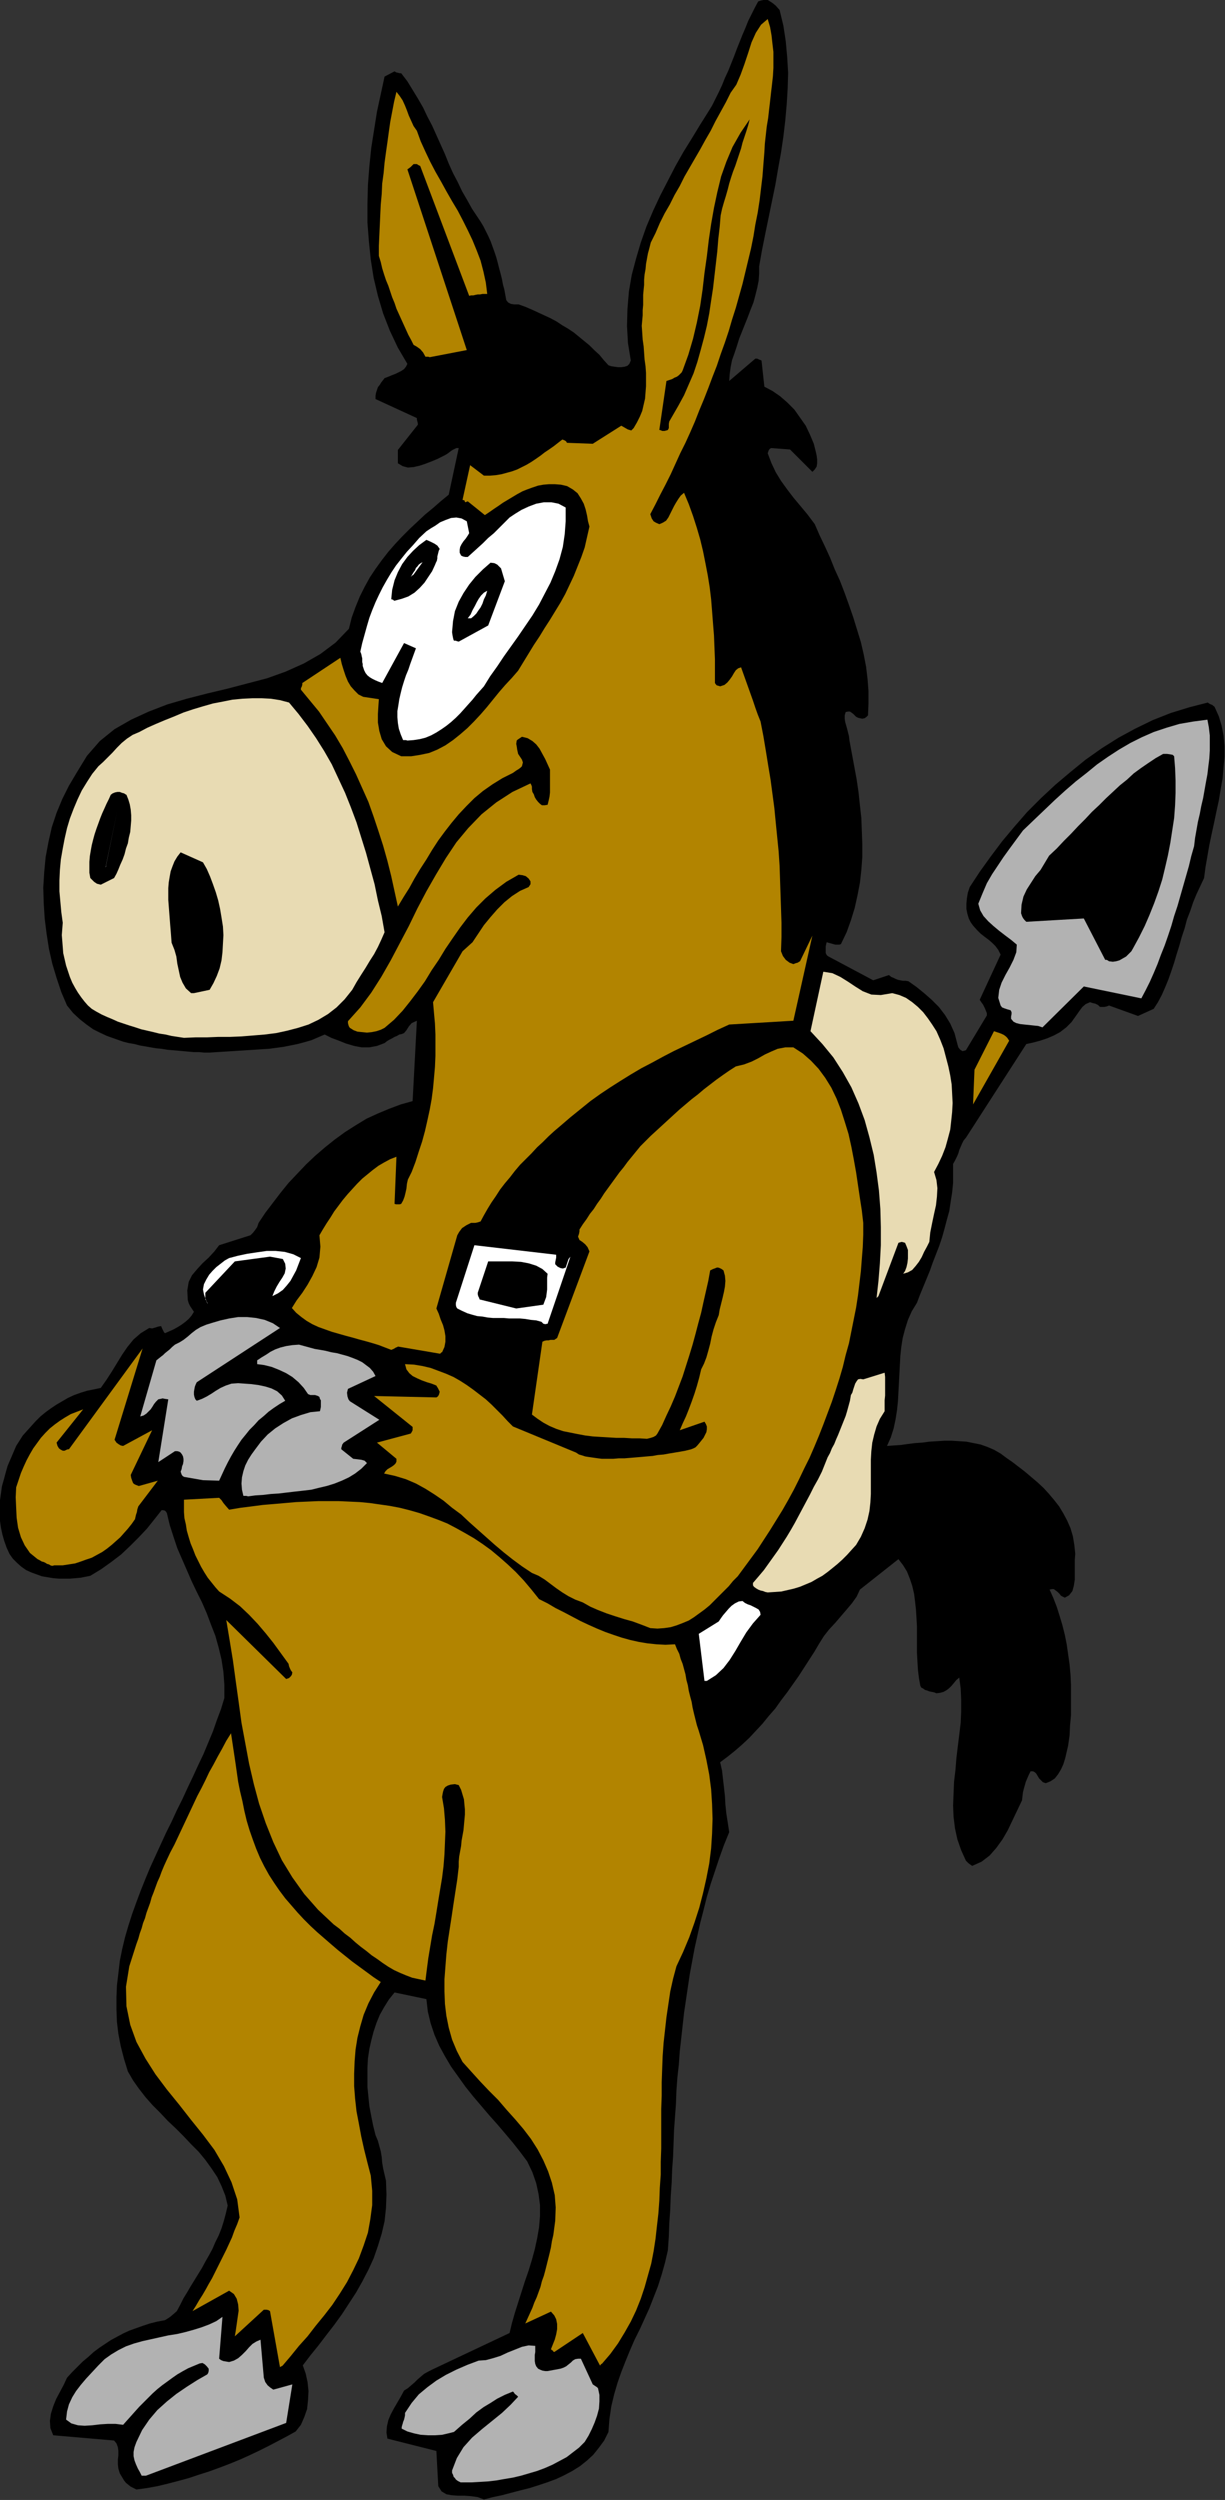
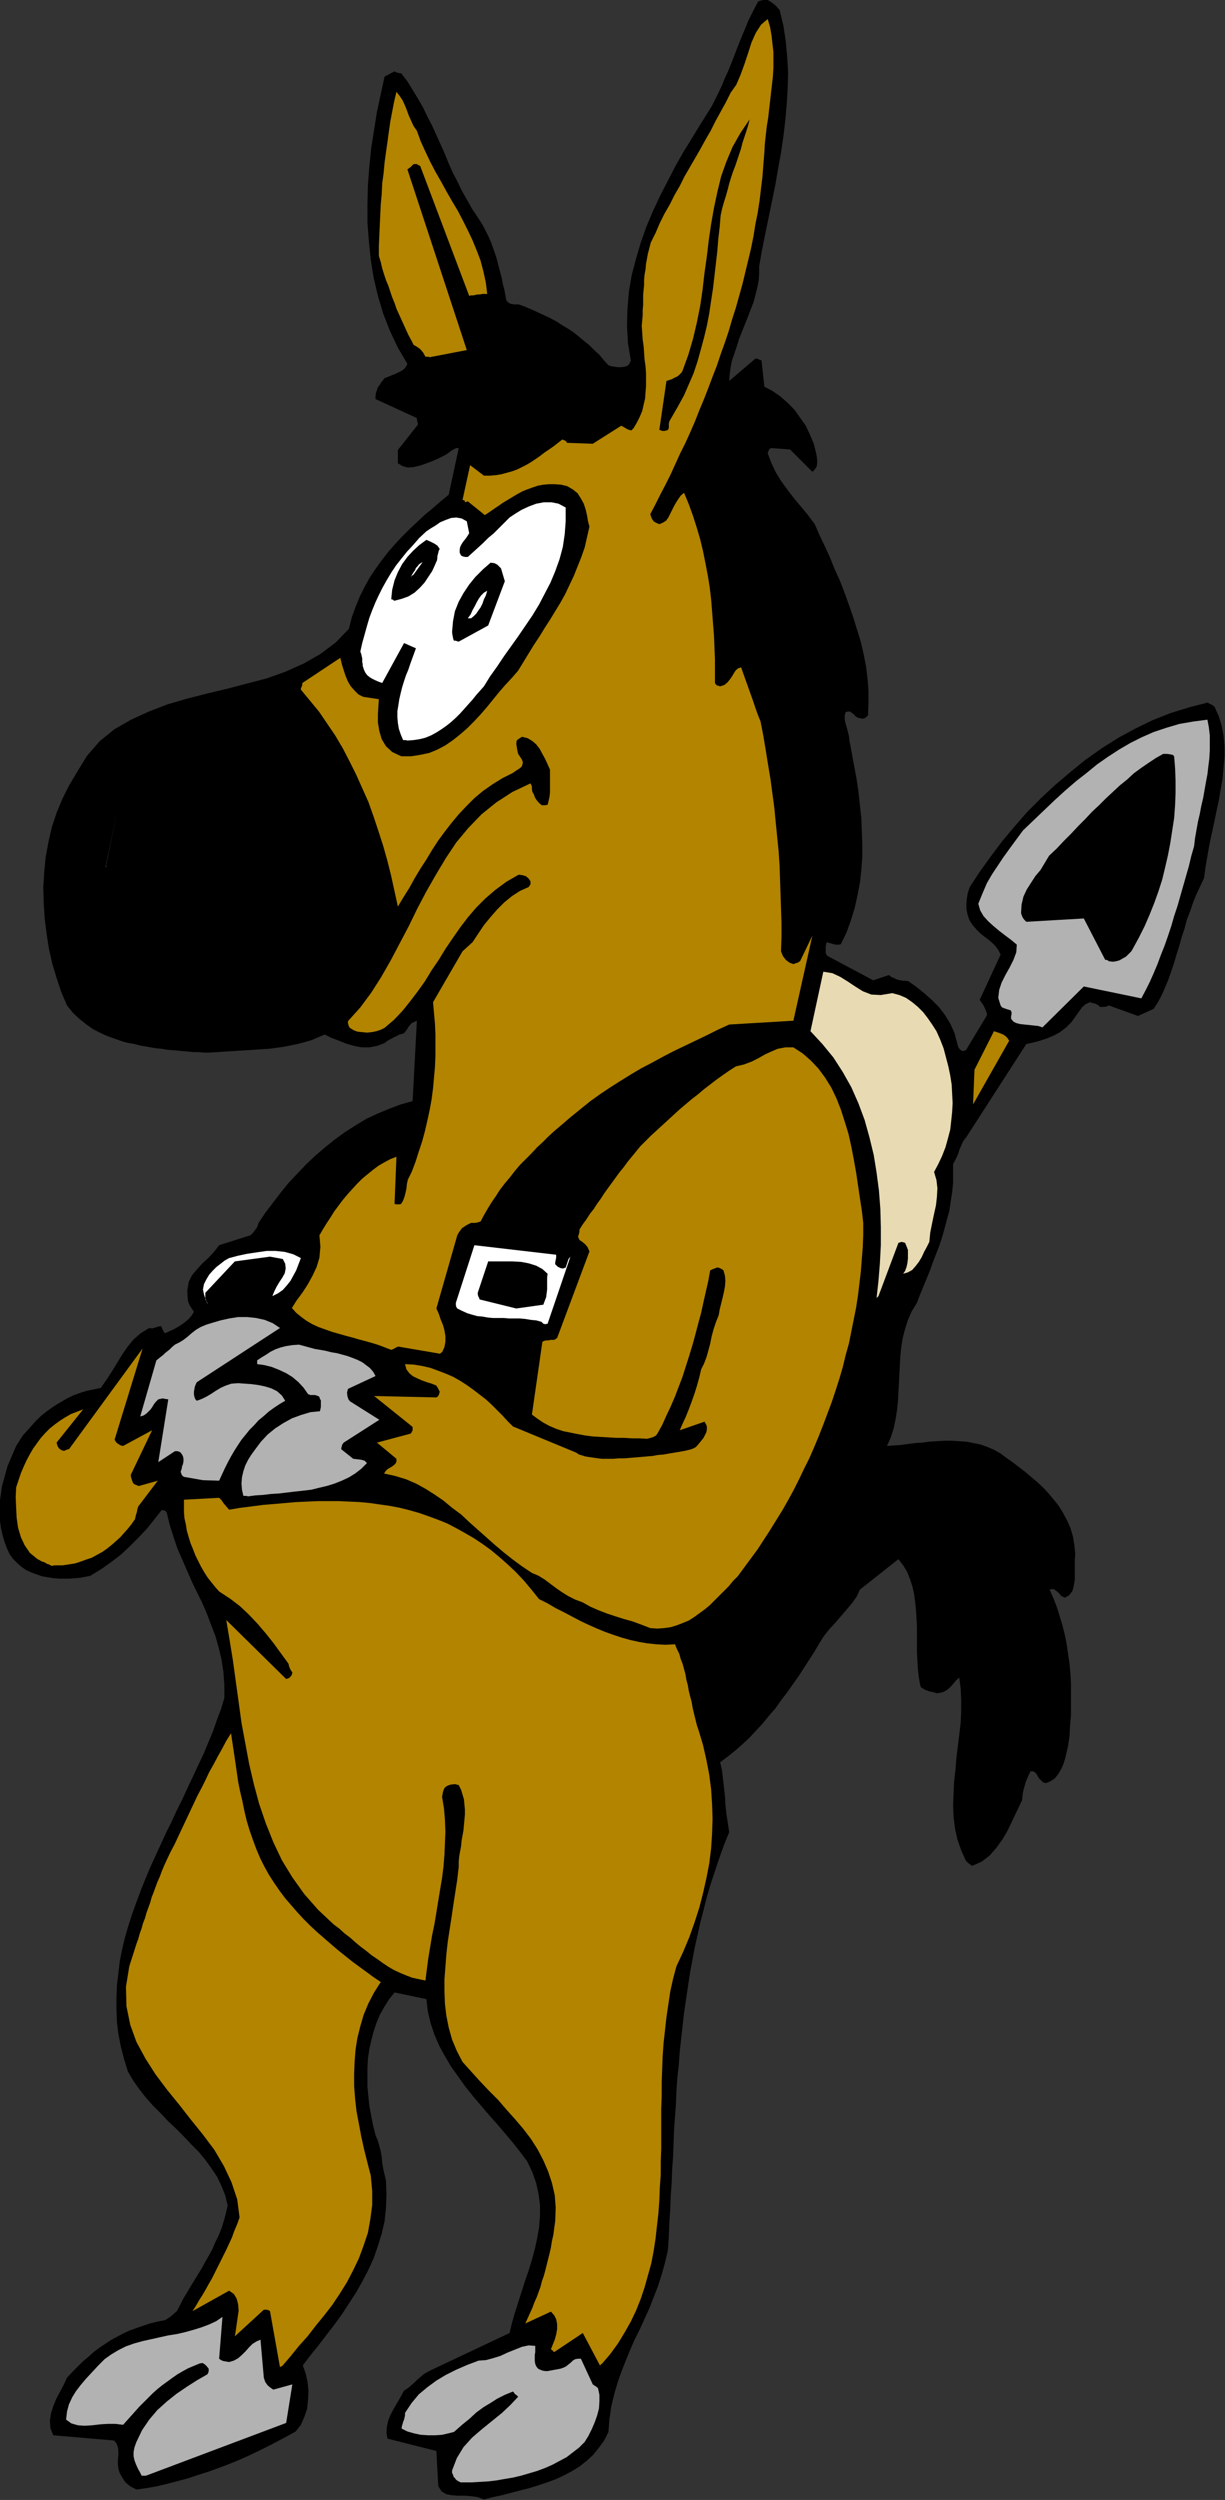
<svg xmlns="http://www.w3.org/2000/svg" xmlns:ns1="http://sodipodi.sourceforge.net/DTD/sodipodi-0.dtd" xmlns:ns2="http://www.inkscape.org/namespaces/inkscape" version="1.0" width="65.456mm" height="133.502mm" id="svg87" ns1:docname="AD003271.WMF">
  <rect width="100%" height="100%" fill="#333333" stroke="none" />
  <ns1:namedview pagecolor="#ffffff" bordercolor="#666666" borderopacity="1" objecttolerance="10" gridtolerance="10" guidetolerance="10" ns2:pageopacity="0" ns2:pageshadow="2" ns2:window-width="640" ns2:window-height="480" id="namedview89" />
  <defs id="defs3">
    <pattern id="WMFhbasepattern" patternUnits="userSpaceOnUse" width="6" height="6" x="0" y="0" />
  </defs>
  <path style="fill:#000000;fill-rule:evenodd;fill-opacity:1;stroke:none;" d="  M 97.728,504.48   L 99.552,504   L 101.376,503.616   L 103.2,503.136   L 105.024,502.656   L 106.944,502.176   L 108.768,501.6   L 110.496,501.024   L 112.32,500.352   L 113.952,499.584   L 115.584,498.72   L 117.12,497.76   L 118.56,496.608   L 119.808,495.456   L 120.96,494.016   L 122.016,492.576   L 122.88,490.848   L 123.072,488.256   L 123.456,485.664   L 124.032,483.264   L 124.704,480.96   L 125.472,478.752   L 126.336,476.544   L 127.2,474.432   L 128.16,472.224   L 129.216,470.112   L 130.176,468   L 131.136,465.888   L 132,463.68   L 132.864,461.472   L 133.632,459.072   L 134.304,456.672   L 134.88,454.176   L 135.072,451.392   L 135.168,448.704   L 135.36,445.92   L 135.456,443.232   L 135.648,440.544   L 135.744,437.856   L 135.936,435.168   L 136.032,432.48   L 136.128,429.888   L 136.32,427.2   L 136.512,424.608   L 136.608,421.92   L 136.8,419.328   L 137.088,416.736   L 137.28,414.048   L 137.568,411.456   L 137.856,408.864   L 138.144,406.272   L 138.528,403.68   L 138.912,401.088   L 139.296,398.496   L 139.776,395.904   L 140.256,393.312   L 140.832,390.72   L 141.408,388.128   L 142.08,385.536   L 142.752,382.848   L 143.52,380.256   L 144.384,377.664   L 145.248,375.072   L 146.208,372.384   L 147.264,369.792   L 146.976,367.872   L 146.688,366.048   L 146.496,364.224   L 146.4,362.496   L 146.208,360.768   L 146.016,359.136   L 145.824,357.408   L 145.44,355.68   L 146.976,354.528   L 148.416,353.376   L 149.856,352.128   L 151.296,350.784   L 152.64,349.344   L 153.984,347.904   L 155.232,346.368   L 156.576,344.832   L 157.728,343.2   L 158.976,341.568   L 160.128,339.936   L 161.28,338.304   L 162.336,336.672   L 163.392,335.04   L 164.448,333.408   L 165.408,331.776   L 166.368,330.24   L 167.424,328.896   L 168.672,327.552   L 169.824,326.208   L 170.976,324.864   L 172.032,323.616   L 172.992,322.272   L 173.664,320.832   L 181.44,314.688   L 182.4,315.936   L 183.168,317.184   L 183.744,318.624   L 184.224,320.064   L 184.608,321.696   L 184.8,323.232   L 184.992,324.96   L 185.088,326.592   L 185.184,328.32   L 185.184,330.048   L 185.184,331.872   L 185.184,333.6   L 185.28,335.328   L 185.376,336.96   L 185.568,338.592   L 185.856,340.224   L 186.048,340.608   L 186.432,340.8   L 186.816,341.088   L 187.2,341.184   L 187.68,341.376   L 188.16,341.472   L 188.64,341.568   L 189.12,341.76   L 189.888,341.664   L 190.56,341.472   L 191.232,341.088   L 191.712,340.704   L 192.192,340.224   L 192.672,339.648   L 193.152,339.072   L 193.728,338.592   L 194.016,340.8   L 194.112,343.104   L 194.112,345.408   L 194.016,347.712   L 193.728,350.112   L 193.44,352.416   L 193.152,354.816   L 192.96,357.216   L 192.672,359.616   L 192.576,362.016   L 192.48,364.416   L 192.576,366.72   L 192.864,369.024   L 193.344,371.232   L 194.112,373.44   L 195.072,375.552   L 195.552,376.032   L 195.936,376.32   L 196.224,376.512   L 196.32,376.608   L 198.24,375.744   L 199.872,374.496   L 201.216,372.96   L 202.464,371.232   L 203.52,369.408   L 204.48,367.392   L 205.44,365.376   L 206.4,363.36   L 206.496,362.496   L 206.592,361.728   L 206.784,360.96   L 206.976,360.288   L 207.168,359.616   L 207.456,358.944   L 207.744,358.272   L 208.128,357.504   L 208.608,357.504   L 208.992,357.696   L 209.28,357.984   L 209.568,358.464   L 209.856,358.944   L 210.24,359.328   L 210.624,359.712   L 211.2,359.904   L 212.16,359.52   L 213.024,358.944   L 213.696,358.08   L 214.272,357.12   L 214.752,356.064   L 215.136,354.816   L 215.424,353.568   L 215.712,352.32   L 216,350.304   L 216.096,348.288   L 216.288,346.176   L 216.288,344.16   L 216.288,342.048   L 216.288,340.032   L 216.192,338.016   L 216,335.904   L 215.712,333.888   L 215.424,331.872   L 215.04,329.952   L 214.56,328.032   L 213.984,326.112   L 213.408,324.288   L 212.736,322.56   L 211.968,320.832   L 212.448,320.736   L 212.832,320.736   L 213.216,321.024   L 213.6,321.312   L 213.984,321.696   L 214.272,322.08   L 214.656,322.272   L 215.04,322.464   L 215.904,321.984   L 216.576,321.12   L 216.864,320.064   L 217.056,318.816   L 217.056,317.472   L 217.056,316.032   L 217.056,314.784   L 217.152,313.632   L 216.96,311.808   L 216.672,310.08   L 216.192,308.448   L 215.52,306.912   L 214.752,305.472   L 213.888,304.032   L 212.832,302.688   L 211.776,301.44   L 210.72,300.288   L 209.472,299.136   L 208.224,298.08   L 206.976,297.024   L 205.728,296.064   L 204.48,295.104   L 203.232,294.24   L 202.08,293.376   L 200.736,292.608   L 199.392,292.032   L 198.048,291.552   L 196.608,291.264   L 195.168,290.976   L 193.728,290.88   L 192.192,290.784   L 190.752,290.784   L 189.216,290.88   L 187.68,290.976   L 186.24,291.168   L 184.8,291.264   L 183.264,291.456   L 181.92,291.648   L 180.48,291.744   L 179.136,291.84   L 179.904,290.112   L 180.48,288.288   L 180.864,286.464   L 181.152,284.64   L 181.344,282.816   L 181.44,280.992   L 181.536,279.168   L 181.632,277.344   L 181.728,275.52   L 181.824,273.696   L 182.016,271.872   L 182.304,270.048   L 182.784,268.224   L 183.36,266.4   L 184.128,264.672   L 185.184,262.944   L 185.76,261.408   L 186.432,259.776   L 187.104,258.144   L 187.776,256.512   L 188.352,254.88   L 189.024,253.152   L 189.696,251.424   L 190.272,249.696   L 190.752,247.968   L 191.232,246.144   L 191.712,244.416   L 192,242.496   L 192.288,240.672   L 192.48,238.752   L 192.48,236.832   L 192.48,234.912   L 192.864,234.24   L 193.248,233.472   L 193.536,232.8   L 193.728,232.128   L 194.016,231.456   L 194.304,230.784   L 194.592,230.208   L 195.072,229.632   L 207.264,210.72   L 208.608,210.432   L 210.048,210.048   L 211.488,209.568   L 212.832,208.992   L 214.08,208.32   L 215.328,207.36   L 216.384,206.304   L 217.344,204.96   L 218.016,204   L 218.592,203.232   L 219.264,202.656   L 220.128,202.272   L 220.704,202.464   L 221.184,202.56   L 221.76,202.848   L 222.144,203.232   L 222.528,203.232   L 223.008,203.232   L 223.488,203.136   L 223.968,202.944   L 229.824,205.056   L 232.992,203.616   L 233.856,202.272   L 234.624,200.832   L 235.296,199.296   L 235.968,197.664   L 236.544,196.032   L 237.12,194.304   L 237.6,192.672   L 238.176,190.848   L 238.656,189.12   L 239.232,187.392   L 239.712,185.568   L 240.384,183.84   L 240.96,182.112   L 241.632,180.48   L 242.4,178.848   L 243.168,177.216   L 243.456,175.008   L 243.84,172.8   L 244.224,170.592   L 244.704,168.288   L 245.184,166.08   L 245.664,163.776   L 246.144,161.568   L 246.528,159.264   L 246.912,157.056   L 247.104,154.848   L 247.296,152.736   L 247.296,150.624   L 247.104,148.512   L 246.72,146.496   L 246.144,144.576   L 245.28,142.656   L 244.8,142.272   L 244.32,142.08   L 244.032,141.888   L 243.936,141.792   L 240.192,142.752   L 236.448,143.904   L 232.8,145.344   L 229.248,147.072   L 225.888,148.896   L 222.528,151.008   L 219.264,153.312   L 216.192,155.808   L 213.12,158.4   L 210.24,161.088   L 207.456,163.872   L 204.864,166.848   L 202.368,169.824   L 200.064,172.896   L 197.856,175.968   L 195.84,179.04   L 195.456,180.192   L 195.264,181.344   L 195.168,182.4   L 195.168,183.456   L 195.36,184.416   L 195.648,185.376   L 196.032,186.144   L 196.512,186.816   L 197.28,187.68   L 198.048,188.448   L 198.912,189.12   L 199.68,189.696   L 200.352,190.272   L 201.024,190.944   L 201.6,191.712   L 202.08,192.672   L 197.856,201.792   L 198.048,202.08   L 198.24,202.368   L 198.528,202.752   L 198.72,203.136   L 198.912,203.52   L 199.104,204   L 199.296,204.48   L 199.296,204.96   L 195.072,211.968   L 194.4,212.16   L 193.92,211.872   L 193.536,211.392   L 193.344,210.72   L 192.768,208.512   L 191.904,206.592   L 190.848,204.864   L 189.6,203.232   L 188.16,201.792   L 186.624,200.448   L 185.088,199.2   L 183.456,198.048   L 182.88,197.952   L 182.304,197.952   L 181.824,197.856   L 181.344,197.76   L 180.864,197.568   L 180.48,197.376   L 180,197.184   L 179.52,196.8   L 176.352,197.856   L 167.328,193.056   L 167.04,192.864   L 166.848,192.576   L 166.752,192.288   L 166.752,191.904   L 166.752,191.424   L 166.752,191.04   L 166.848,190.56   L 166.944,190.176   L 168.672,190.656   L 168.864,190.656   L 169.152,190.656   L 169.536,190.656   L 169.824,190.56   L 170.976,188.16   L 171.84,185.76   L 172.608,183.264   L 173.184,180.672   L 173.664,178.176   L 173.952,175.584   L 174.144,172.992   L 174.144,170.4   L 174.048,167.712   L 173.952,165.12   L 173.664,162.528   L 173.376,159.84   L 172.992,157.248   L 172.512,154.656   L 172.032,152.064   L 171.552,149.472   L 171.456,148.608   L 171.264,147.84   L 171.072,147.072   L 170.88,146.4   L 170.688,145.728   L 170.592,145.056   L 170.592,144.384   L 170.784,143.712   L 171.264,143.616   L 171.648,143.616   L 171.936,143.808   L 172.32,144.096   L 172.608,144.384   L 172.896,144.672   L 173.28,144.864   L 173.664,144.96   L 174.144,145.056   L 174.624,144.96   L 175.008,144.672   L 175.296,144.384   L 175.392,141.984   L 175.392,139.488   L 175.2,136.992   L 174.912,134.592   L 174.432,132.096   L 173.856,129.6   L 173.088,127.104   L 172.32,124.608   L 171.456,122.112   L 170.592,119.712   L 169.632,117.216   L 168.576,114.912   L 167.616,112.512   L 166.56,110.208   L 165.504,108   L 164.544,105.792   L 163.104,103.872   L 161.664,102.144   L 160.224,100.416   L 158.976,98.784   L 157.728,97.056   L 156.672,95.328   L 155.808,93.504   L 155.04,91.488   L 155.136,91.2   L 155.232,90.912   L 155.424,90.624   L 155.712,90.432   L 159.552,90.72   L 164.064,95.232   L 164.544,94.752   L 164.928,94.176   L 165.024,93.504   L 165.024,92.736   L 164.928,91.968   L 164.736,91.104   L 164.544,90.336   L 164.352,89.568   L 163.584,87.744   L 162.72,85.92   L 161.568,84.288   L 160.416,82.656   L 158.976,81.216   L 157.536,79.968   L 156,78.912   L 154.368,78.048   L 153.792,72.768   L 153.6,72.672   L 153.312,72.576   L 152.928,72.384   L 152.544,72.384   L 147.264,76.896   L 147.36,75.552   L 147.552,74.112   L 147.84,72.672   L 148.32,71.328   L 148.8,69.888   L 149.28,68.352   L 149.856,66.912   L 150.432,65.472   L 151.008,64.032   L 151.584,62.496   L 152.16,61.056   L 152.544,59.616   L 152.928,58.08   L 153.216,56.64   L 153.312,55.2   L 153.312,53.76   L 153.888,50.496   L 154.56,47.136   L 155.232,43.872   L 155.904,40.608   L 156.576,37.344   L 157.152,33.984   L 157.728,30.816   L 158.208,27.552   L 158.592,24.288   L 158.88,21.024   L 159.072,17.856   L 159.168,14.688   L 158.976,11.52   L 158.688,8.352   L 158.208,5.184   L 157.44,2.016   L 156.672,1.152   L 156.096,0.672   L 155.52,0.288   L 155.04,0   L 154.56,0   L 154.176,0   L 153.696,0.096   L 153.12,0.288   L 152.448,1.536   L 151.776,2.88   L 151.104,4.224   L 150.528,5.664   L 149.952,7.008   L 149.376,8.448   L 148.8,9.888   L 148.224,11.424   L 147.648,12.864   L 147.072,14.304   L 146.4,15.744   L 145.824,17.184   L 145.152,18.624   L 144.48,19.968   L 143.808,21.312   L 143.04,22.56   L 141.408,25.152   L 139.776,27.84   L 138.048,30.624   L 136.416,33.504   L 134.88,36.48   L 133.344,39.456   L 131.904,42.528   L 130.56,45.696   L 129.408,48.96   L 128.448,52.224   L 127.584,55.488   L 127.008,58.848   L 126.72,62.304   L 126.624,65.76   L 126.816,69.216   L 127.392,72.768   L 127.104,73.44   L 126.72,73.824   L 126.144,74.016   L 125.472,74.112   L 124.8,74.112   L 124.128,74.016   L 123.456,73.92   L 122.88,73.728   L 121.92,72.672   L 121.056,71.616   L 120,70.656   L 119.04,69.696   L 117.984,68.832   L 116.928,67.968   L 115.872,67.104   L 114.72,66.336   L 113.568,65.664   L 112.416,64.896   L 111.168,64.224   L 109.92,63.648   L 108.672,63.072   L 107.424,62.496   L 106.08,61.92   L 104.736,61.44   L 103.872,61.44   L 103.2,61.344   L 102.624,61.056   L 102.24,60.576   L 102.048,59.52   L 101.856,58.464   L 101.568,57.408   L 101.376,56.352   L 101.088,55.2   L 100.8,54.144   L 100.512,52.992   L 100.224,51.936   L 99.84,50.784   L 99.456,49.728   L 99.072,48.672   L 98.592,47.616   L 98.112,46.656   L 97.632,45.696   L 97.056,44.736   L 96.48,43.872   L 95.328,42.144   L 94.368,40.416   L 93.312,38.592   L 92.448,36.768   L 91.488,34.944   L 90.624,33.024   L 89.856,31.104   L 88.992,29.184   L 88.128,27.264   L 87.264,25.344   L 86.304,23.52   L 85.44,21.696   L 84.384,19.872   L 83.328,18.144   L 82.272,16.416   L 81.024,14.784   L 80.736,14.784   L 80.352,14.688   L 79.968,14.592   L 79.68,14.4   L 77.664,15.456   L 76.896,19.008   L 76.128,22.56   L 75.552,26.208   L 74.976,29.856   L 74.592,33.6   L 74.304,37.344   L 74.208,41.184   L 74.208,44.928   L 74.496,48.672   L 74.88,52.416   L 75.456,56.064   L 76.32,59.712   L 77.376,63.264   L 78.72,66.72   L 80.352,70.176   L 82.272,73.44   L 81.984,74.016   L 81.6,74.496   L 81.024,74.88   L 80.448,75.168   L 79.872,75.456   L 79.104,75.744   L 78.432,76.032   L 77.664,76.32   L 77.376,76.704   L 76.992,77.184   L 76.704,77.664   L 76.32,78.144   L 76.128,78.72   L 75.936,79.296   L 75.84,79.872   L 75.84,80.544   L 84.192,84.384   L 84.192,84.672   L 84.288,85.056   L 84.384,85.44   L 84.384,85.728   L 80.352,90.816   L 80.352,93.504   L 81.312,94.08   L 82.368,94.368   L 83.52,94.272   L 84.768,93.984   L 85.92,93.6   L 87.168,93.12   L 88.32,92.64   L 89.28,92.16   L 89.856,91.872   L 90.336,91.584   L 90.72,91.296   L 91.104,91.008   L 91.392,90.816   L 91.776,90.624   L 92.16,90.432   L 92.64,90.432   L 90.624,99.84   L 88.992,101.184   L 87.456,102.528   L 85.824,103.872   L 84.288,105.312   L 82.752,106.752   L 81.216,108.288   L 79.776,109.824   L 78.432,111.36   L 77.088,113.088   L 75.84,114.816   L 74.688,116.544   L 73.632,118.464   L 72.672,120.384   L 71.808,122.496   L 71.04,124.608   L 70.464,126.912   L 67.776,129.696   L 64.704,132   L 61.344,133.92   L 57.696,135.552   L 53.952,136.896   L 49.92,137.952   L 45.888,139.008   L 41.856,139.968   L 37.728,141.024   L 33.792,142.176   L 30.048,143.616   L 26.496,145.248   L 23.136,147.168   L 20.16,149.568   L 17.568,152.544   L 15.456,156   L 13.92,158.592   L 12.576,161.28   L 11.424,164.064   L 10.464,166.944   L 9.792,169.92   L 9.216,172.992   L 8.928,176.064   L 8.736,179.136   L 8.832,182.304   L 9.024,185.376   L 9.408,188.448   L 9.888,191.52   L 10.56,194.496   L 11.424,197.376   L 12.384,200.256   L 13.536,202.944   L 14.784,204.48   L 16.128,205.728   L 17.472,206.784   L 18.816,207.744   L 20.16,208.416   L 21.6,209.088   L 23.232,209.664   L 24.864,210.24   L 26.016,210.528   L 27.168,210.72   L 28.224,211.008   L 29.376,211.2   L 30.432,211.392   L 31.584,211.584   L 32.64,211.68   L 33.792,211.872   L 34.848,211.968   L 36,212.064   L 37.056,212.16   L 38.112,212.256   L 39.168,212.352   L 40.224,212.352   L 41.28,212.448   L 42.336,212.448   L 43.776,212.352   L 45.312,212.256   L 46.848,212.16   L 48.288,212.064   L 49.824,211.968   L 51.36,211.872   L 52.8,211.776   L 54.336,211.68   L 55.776,211.488   L 57.216,211.296   L 58.656,211.008   L 60.096,210.72   L 61.536,210.336   L 62.88,209.952   L 64.224,209.376   L 65.568,208.8   L 66.912,209.472   L 68.448,210.048   L 69.888,210.624   L 71.52,211.104   L 73.056,211.392   L 74.592,211.392   L 76.128,211.104   L 77.664,210.528   L 78.144,210.144   L 78.624,209.856   L 79.2,209.568   L 79.68,209.28   L 80.16,209.088   L 80.64,208.8   L 81.12,208.704   L 81.6,208.512   L 82.08,207.936   L 82.56,207.168   L 83.136,206.496   L 84.192,206.016   L 83.328,222.24   L 80.928,222.912   L 78.624,223.776   L 76.32,224.736   L 74.016,225.792   L 71.808,227.136   L 69.696,228.48   L 67.584,230.016   L 65.664,231.552   L 63.648,233.28   L 61.824,235.008   L 60,236.928   L 58.272,238.752   L 56.64,240.768   L 55.104,242.784   L 53.568,244.8   L 52.224,246.816   L 51.936,247.68   L 51.456,248.352   L 51.072,248.832   L 50.592,249.312   L 44.256,251.328   L 43.296,252.576   L 42.144,253.824   L 40.896,254.976   L 39.84,256.128   L 38.784,257.376   L 38.112,258.72   L 37.824,260.448   L 37.92,262.368   L 38.112,263.04   L 38.4,263.616   L 38.784,264.192   L 39.168,264.768   L 38.688,265.536   L 38.112,266.208   L 37.44,266.784   L 36.672,267.36   L 35.904,267.84   L 35.04,268.32   L 34.176,268.704   L 33.312,269.088   L 33.12,268.896   L 32.928,268.512   L 32.736,268.128   L 32.544,267.648   L 31.968,267.744   L 31.392,267.936   L 30.72,268.128   L 30.144,268.032   L 28.416,269.088   L 26.976,270.336   L 25.728,271.872   L 24.672,273.408   L 23.616,275.136   L 22.56,276.864   L 21.504,278.496   L 20.352,280.128   L 19.008,280.416   L 17.568,280.704   L 16.32,281.088   L 14.976,281.568   L 13.728,282.144   L 12.576,282.816   L 11.424,283.488   L 10.272,284.256   L 9.216,285.024   L 8.16,285.888   L 7.2,286.848   L 6.336,287.808   L 5.472,288.768   L 4.608,289.728   L 3.936,290.784   L 3.264,291.84   L 2.688,293.184   L 2.112,294.528   L 1.536,295.872   L 1.152,297.216   L 0.768,298.656   L 0.384,300   L 0.192,301.44   L 0,302.784   L -0.096,304.224   L -0.096,305.568   L 0,307.008   L 0.192,308.352   L 0.48,309.696   L 0.864,311.04   L 1.344,312.384   L 1.92,313.632   L 2.592,314.592   L 3.456,315.456   L 4.32,316.224   L 5.28,316.896   L 6.336,317.376   L 7.392,317.76   L 8.448,318.144   L 9.6,318.336   L 10.752,318.528   L 11.904,318.624   L 12.96,318.624   L 14.112,318.624   L 15.264,318.528   L 16.32,318.432   L 17.28,318.24   L 18.24,318.048   L 20.448,316.704   L 22.464,315.264   L 24.48,313.728   L 26.304,312   L 28.032,310.272   L 29.664,308.544   L 31.2,306.624   L 32.64,304.8   L 32.928,304.8   L 33.312,304.896   L 33.504,305.088   L 33.696,305.376   L 34.272,307.776   L 35.04,310.176   L 35.808,312.48   L 36.768,314.688   L 37.728,316.896   L 38.688,319.104   L 39.744,321.312   L 40.8,323.424   L 41.76,325.632   L 42.624,327.936   L 43.488,330.144   L 44.16,332.544   L 44.736,334.944   L 45.12,337.44   L 45.312,340.032   L 45.312,342.72   L 44.64,344.928   L 43.776,347.232   L 43.008,349.44   L 42.048,351.744   L 41.088,354.048   L 40.032,356.256   L 38.976,358.56   L 37.92,360.768   L 36.864,363.072   L 35.712,365.376   L 34.656,367.68   L 33.504,369.984   L 32.448,372.288   L 31.392,374.592   L 30.336,376.896   L 29.376,379.2   L 28.416,381.6   L 27.552,383.904   L 26.688,386.304   L 25.92,388.704   L 25.248,391.008   L 24.672,393.408   L 24.192,395.808   L 23.904,398.304   L 23.616,400.704   L 23.52,403.104   L 23.52,405.6   L 23.616,408.096   L 23.904,410.496   L 24.384,412.992   L 25.056,415.584   L 25.824,418.08   L 26.88,419.904   L 28.032,421.536   L 29.376,423.264   L 30.816,424.896   L 32.352,426.432   L 33.888,428.064   L 35.52,429.6   L 37.056,431.136   L 38.592,432.768   L 40.128,434.304   L 41.472,435.936   L 42.72,437.664   L 43.872,439.392   L 44.736,441.216   L 45.504,443.136   L 45.984,445.152   L 45.6,446.784   L 45.216,448.224   L 44.736,449.76   L 44.16,451.2   L 43.488,452.544   L 42.912,453.888   L 42.24,455.136   L 41.472,456.48   L 40.8,457.728   L 40.032,458.976   L 39.264,460.224   L 38.496,461.472   L 37.824,462.624   L 37.056,463.872   L 36.384,465.216   L 35.712,466.464   L 34.944,467.136   L 34.368,467.616   L 33.792,468   L 33.312,468.288   L 31.776,468.576   L 30.24,468.96   L 28.8,469.44   L 27.456,469.92   L 26.112,470.4   L 24.864,470.976   L 23.616,471.648   L 22.368,472.32   L 21.216,473.088   L 20.064,473.856   L 18.912,474.72   L 17.856,475.68   L 16.704,476.64   L 15.648,477.696   L 14.592,478.752   L 13.536,479.904   L 12.864,481.344   L 12.096,482.784   L 11.328,484.224   L 10.752,485.664   L 10.272,487.2   L 10.08,488.64   L 10.176,490.08   L 10.752,491.52   L 23.04,492.576   L 23.52,493.152   L 23.808,493.92   L 23.904,494.688   L 23.904,495.552   L 23.808,496.416   L 23.808,497.376   L 23.904,498.24   L 24.192,499.2   L 24.48,499.68   L 24.768,500.16   L 25.056,500.64   L 25.44,501.12   L 25.92,501.504   L 26.4,501.888   L 26.976,502.176   L 27.552,502.464   L 29.664,502.176   L 31.776,501.792   L 33.792,501.312   L 36,500.736   L 38.112,500.16   L 40.128,499.488   L 42.24,498.816   L 44.352,498.048   L 46.368,497.28   L 48.48,496.416   L 50.4,495.552   L 52.416,494.592   L 54.336,493.632   L 56.16,492.672   L 57.984,491.712   L 59.712,490.752   L 60.768,489.408   L 61.44,487.872   L 62.016,486.24   L 62.208,484.416   L 62.304,482.592   L 62.112,480.768   L 61.728,479.04   L 61.152,477.408   L 62.688,475.392   L 64.32,473.376   L 65.856,471.36   L 67.488,469.248   L 69.024,467.136   L 70.464,464.928   L 71.904,462.72   L 73.152,460.512   L 74.4,458.112   L 75.456,455.808   L 76.32,453.312   L 77.088,450.816   L 77.664,448.32   L 77.952,445.632   L 78.048,442.944   L 77.952,440.16   L 77.664,438.912   L 77.376,437.664   L 77.184,436.512   L 77.088,435.36   L 76.896,434.208   L 76.608,433.152   L 76.32,432.096   L 75.84,430.944   L 75.36,429.024   L 74.976,427.104   L 74.592,425.088   L 74.4,423.168   L 74.208,421.248   L 74.208,419.232   L 74.208,417.312   L 74.304,415.488   L 74.592,413.568   L 74.976,411.84   L 75.456,410.016   L 76.032,408.288   L 76.704,406.656   L 77.568,405.12   L 78.528,403.584   L 79.68,402.144   L 86.112,403.488   L 86.4,405.984   L 86.976,408.384   L 87.744,410.688   L 88.704,412.896   L 89.856,415.008   L 91.104,417.12   L 92.544,419.136   L 93.984,421.152   L 95.52,423.072   L 97.152,424.992   L 98.784,426.912   L 100.416,428.736   L 102.048,430.656   L 103.584,432.48   L 105.024,434.304   L 106.464,436.224   L 107.52,438.432   L 108.288,440.64   L 108.768,442.848   L 109.056,445.056   L 109.056,447.264   L 108.864,449.568   L 108.48,451.776   L 108,453.984   L 107.424,456.096   L 106.752,458.304   L 105.984,460.512   L 105.312,462.624   L 104.64,464.736   L 103.968,466.848   L 103.392,468.864   L 102.912,470.88   L 87.456,478.176   L 86.496,478.656   L 85.632,479.136   L 84.96,479.712   L 84.288,480.288   L 83.712,480.864   L 83.04,481.44   L 82.368,482.016   L 81.6,482.496   L 80.928,483.744   L 80.256,484.896   L 79.584,486.048   L 78.912,487.296   L 78.432,488.448   L 78.144,489.696   L 78.048,490.944   L 78.24,492.192   L 88.128,494.688   L 88.512,501.792   L 89.184,502.848   L 90.144,503.424   L 91.2,503.616   L 92.448,503.712   L 93.792,503.712   L 95.136,503.808   L 96.48,504   L 97.728,504.48  z " id="path5" />
  <path style="fill:#b2b2b2;fill-rule:evenodd;fill-opacity:1;stroke:none;" d="  M 93.792,501.024   L 95.328,501.024   L 96.96,500.928   L 98.592,500.832   L 100.224,500.64   L 101.856,500.352   L 103.584,500.064   L 105.216,499.68   L 106.848,499.2   L 108.48,498.72   L 110.016,498.144   L 111.552,497.472   L 112.992,496.704   L 114.432,495.936   L 115.68,494.976   L 116.928,494.016   L 118.08,492.864   L 118.848,491.616   L 119.52,490.272   L 120.096,488.928   L 120.576,487.584   L 120.96,486.144   L 121.056,484.704   L 121.056,483.36   L 120.768,482.016   L 120.576,481.824   L 120.288,481.632   L 120,481.44   L 119.712,481.248   L 117.312,476.064   L 116.736,476.064   L 116.16,476.16   L 115.68,476.448   L 115.296,476.832   L 114.816,477.216   L 114.336,477.6   L 113.76,477.888   L 113.184,478.08   L 110.592,478.56   L 110.112,478.56   L 109.536,478.464   L 109.056,478.272   L 108.672,478.08   L 108.288,477.6   L 108.096,477.12   L 108,476.544   L 108,475.968   L 108,475.296   L 108.096,474.72   L 108.096,474.048   L 108.096,473.472   L 106.752,473.376   L 105.408,473.664   L 103.968,474.24   L 102.528,474.816   L 101.088,475.488   L 99.552,475.968   L 98.112,476.352   L 96.672,476.448   L 94.368,477.312   L 92.16,478.272   L 90.048,479.328   L 88.128,480.48   L 86.304,481.824   L 84.576,483.264   L 83.136,484.992   L 81.792,487.008   L 81.792,487.488   L 81.696,487.968   L 81.6,488.352   L 81.408,488.832   L 81.312,489.216   L 81.216,489.504   L 81.12,489.888   L 81.12,490.176   L 82.272,490.752   L 83.616,491.136   L 84.96,491.424   L 86.4,491.52   L 87.84,491.52   L 89.28,491.424   L 90.528,491.136   L 91.68,490.848   L 93.312,489.408   L 94.848,488.16   L 96.192,486.912   L 97.632,485.856   L 99.072,484.992   L 100.416,484.128   L 101.952,483.36   L 103.584,482.688   L 103.776,482.88   L 103.968,483.168   L 104.352,483.456   L 104.64,483.744   L 103.104,485.376   L 101.376,487.008   L 99.36,488.64   L 97.344,490.272   L 95.328,492   L 93.6,493.92   L 92.256,496.128   L 91.296,498.624   L 91.296,499.104   L 91.488,499.488   L 91.584,499.776   L 91.584,499.872   L 91.872,500.16   L 92.064,500.448   L 92.448,500.736   L 93.024,501.024   L 93.12,501.024   L 93.408,501.024   L 93.696,501.024   L 93.792,501.024  z " id="path7" />
  <path style="fill:#b2b2b2;fill-rule:evenodd;fill-opacity:1;stroke:none;" d="  M 29.472,499.68   L 57.792,489.024   L 59.04,481.248   L 55.2,482.304   L 54.624,481.92   L 54.048,481.44   L 53.568,480.768   L 53.28,479.904   L 52.608,472.224   L 51.744,472.608   L 50.976,473.088   L 50.304,473.76   L 49.632,474.528   L 48.864,475.296   L 48.096,475.968   L 47.232,476.448   L 46.272,476.736   L 45.696,476.64   L 45.12,476.544   L 44.64,476.352   L 44.256,476.064   L 44.928,467.616   L 43.68,468.48   L 42.24,469.152   L 40.704,469.728   L 39.168,470.208   L 37.44,470.688   L 35.808,471.072   L 33.984,471.36   L 32.256,471.744   L 30.528,472.128   L 28.8,472.512   L 27.072,472.992   L 25.44,473.568   L 23.904,474.336   L 22.464,475.2   L 21.12,476.16   L 19.872,477.408   L 18.624,478.752   L 17.376,480.096   L 16.32,481.344   L 15.36,482.592   L 14.592,483.84   L 13.92,485.28   L 13.536,486.72   L 13.344,488.352   L 14.4,489.12   L 15.744,489.504   L 17.088,489.6   L 18.624,489.504   L 20.256,489.312   L 21.792,489.216   L 23.328,489.216   L 24.864,489.408   L 25.632,488.544   L 26.496,487.584   L 27.264,486.72   L 28.128,485.76   L 28.992,484.896   L 29.952,483.936   L 30.816,483.072   L 31.776,482.208   L 32.736,481.44   L 33.792,480.672   L 34.848,479.904   L 35.808,479.232   L 36.96,478.56   L 38.016,477.984   L 39.168,477.504   L 40.32,477.024   L 40.896,476.928   L 41.376,477.216   L 41.76,477.6   L 42.144,478.08   L 42.144,478.272   L 42.144,478.56   L 42.048,478.944   L 41.856,479.232   L 39.84,480.384   L 37.728,481.728   L 35.616,483.168   L 33.696,484.704   L 31.776,486.432   L 30.144,488.352   L 28.704,490.464   L 27.552,492.864   L 27.168,493.92   L 26.976,494.88   L 26.976,495.744   L 27.168,496.608   L 27.456,497.376   L 27.84,498.24   L 28.224,498.912   L 28.608,499.68   L 28.704,499.68   L 29.088,499.68   L 29.376,499.68   L 29.472,499.68  z " id="path9" />
  <path style="fill:#b28400;fill-rule:evenodd;fill-opacity:1;stroke:none;" d="  M 57.12,477.408   L 58.752,475.488   L 60.384,473.472   L 62.112,471.552   L 63.744,469.44   L 65.472,467.328   L 67.104,465.216   L 68.64,462.912   L 70.08,460.608   L 71.328,458.208   L 72.48,455.808   L 73.44,453.216   L 74.304,450.624   L 74.784,447.936   L 75.168,445.056   L 75.168,442.176   L 74.88,439.104   L 74.208,436.512   L 73.536,433.824   L 72.96,431.232   L 72.48,428.64   L 72,426.144   L 71.712,423.552   L 71.52,421.056   L 71.52,418.56   L 71.616,416.064   L 71.808,413.664   L 72.192,411.264   L 72.768,408.96   L 73.44,406.656   L 74.4,404.352   L 75.552,402.144   L 76.896,400.032   L 75.456,399.072   L 74.016,398.016   L 72.576,396.96   L 71.136,395.904   L 69.696,394.752   L 68.256,393.6   L 66.912,392.448   L 65.472,391.2   L 64.032,389.952   L 62.688,388.704   L 61.344,387.36   L 60.096,386.016   L 58.848,384.576   L 57.6,383.136   L 56.448,381.6   L 55.392,380.064   L 54.336,378.432   L 53.376,376.704   L 52.512,374.976   L 51.744,373.152   L 51.072,371.328   L 50.4,369.408   L 49.824,367.488   L 49.344,365.472   L 48.96,363.552   L 48.48,361.536   L 48.096,359.616   L 47.808,357.6   L 47.52,355.584   L 47.232,353.664   L 46.944,351.744   L 46.656,349.824   L 45.696,351.36   L 44.832,352.992   L 43.968,354.528   L 43.104,356.16   L 42.24,357.696   L 41.472,359.328   L 40.704,360.864   L 39.84,362.496   L 39.072,364.128   L 38.304,365.76   L 37.536,367.392   L 36.768,369.024   L 36,370.656   L 35.232,372.288   L 34.368,373.92   L 33.6,375.552   L 33.12,376.608   L 32.64,377.76   L 32.256,378.816   L 31.776,379.872   L 31.392,380.928   L 31.008,381.984   L 30.624,382.944   L 30.336,384   L 29.952,385.056   L 29.568,386.112   L 29.28,387.168   L 28.896,388.128   L 28.608,389.184   L 28.224,390.24   L 27.936,391.296   L 27.552,392.352   L 26.112,396.864   L 25.44,400.992   L 25.536,404.928   L 26.304,408.672   L 27.552,412.128   L 29.376,415.488   L 31.392,418.656   L 33.696,421.728   L 36.192,424.8   L 38.592,427.872   L 40.992,430.848   L 43.296,433.92   L 45.216,437.184   L 46.752,440.448   L 47.904,443.904   L 48.384,447.552   L 47.904,448.896   L 47.328,450.24   L 46.848,451.584   L 46.272,452.832   L 45.696,454.08   L 45.12,455.232   L 44.544,456.384   L 43.968,457.536   L 43.392,458.688   L 42.816,459.84   L 42.144,460.992   L 41.568,462.048   L 40.896,463.2   L 40.224,464.256   L 39.552,465.408   L 38.88,466.464   L 46.272,462.336   L 47.232,463.008   L 47.808,463.968   L 48.096,465.12   L 48.192,466.368   L 48,467.712   L 47.808,469.056   L 47.616,470.4   L 47.424,471.552   L 53.28,466.176   L 53.472,466.176   L 53.856,466.176   L 54.24,466.272   L 54.528,466.464   L 56.544,477.792   L 56.64,477.696   L 56.832,477.6   L 57.024,477.504   L 57.12,477.408  z " id="path11" />
  <path style="fill:#b28400;fill-rule:evenodd;fill-opacity:1;stroke:none;" d="  M 121.536,477.12   L 123.264,475.104   L 124.8,472.992   L 126.144,470.784   L 127.392,468.576   L 128.448,466.368   L 129.408,463.968   L 130.176,461.664   L 130.848,459.264   L 131.52,456.864   L 132,454.368   L 132.384,451.872   L 132.672,449.28   L 132.96,446.784   L 133.152,444.192   L 133.248,441.6   L 133.44,438.912   L 133.44,436.32   L 133.536,433.632   L 133.536,430.944   L 133.536,428.352   L 133.536,425.664   L 133.632,422.976   L 133.632,420.288   L 133.728,417.6   L 133.824,415.008   L 134.016,412.32   L 134.304,409.728   L 134.592,407.136   L 134.976,404.544   L 135.36,401.952   L 135.936,399.36   L 136.608,396.864   L 137.952,393.984   L 139.2,391.008   L 140.256,388.032   L 141.216,385.056   L 141.984,382.08   L 142.656,379.104   L 143.232,376.128   L 143.616,373.056   L 143.808,370.08   L 143.904,367.104   L 143.808,364.128   L 143.616,361.152   L 143.232,358.176   L 142.656,355.2   L 141.984,352.224   L 141.12,349.344   L 140.736,348.192   L 140.448,347.04   L 140.16,345.888   L 139.872,344.64   L 139.68,343.488   L 139.392,342.432   L 139.104,341.28   L 138.912,340.128   L 138.624,339.072   L 138.432,337.92   L 138.144,336.864   L 137.856,335.808   L 137.472,334.848   L 137.184,333.792   L 136.704,332.832   L 136.32,331.872   L 134.4,331.968   L 132.576,331.872   L 130.752,331.68   L 129.024,331.392   L 127.296,331.008   L 125.568,330.528   L 123.84,329.952   L 122.208,329.376   L 120.576,328.704   L 118.848,327.936   L 117.216,327.168   L 115.584,326.304   L 113.952,325.44   L 112.224,324.576   L 110.592,323.616   L 108.864,322.752   L 107.328,320.832   L 105.792,319.008   L 104.16,317.28   L 102.528,315.744   L 100.896,314.304   L 99.168,312.864   L 97.44,311.616   L 95.712,310.464   L 93.888,309.408   L 92.16,308.448   L 90.336,307.488   L 88.416,306.72   L 86.592,306.048   L 84.672,305.376   L 82.656,304.8   L 80.736,304.32   L 78.72,303.936   L 76.704,303.648   L 74.688,303.36   L 72.672,303.168   L 70.56,303.072   L 68.448,302.976   L 66.336,302.976   L 64.224,302.976   L 62.016,303.072   L 59.808,303.168   L 57.6,303.36   L 55.392,303.552   L 53.088,303.744   L 50.88,304.032   L 48.576,304.32   L 46.272,304.704   L 45.6,303.936   L 45.12,303.36   L 44.736,302.784   L 44.256,302.304   L 37.152,302.688   L 37.152,303.936   L 37.152,305.184   L 37.248,306.432   L 37.536,307.68   L 37.728,308.928   L 38.112,310.272   L 38.496,311.52   L 38.976,312.672   L 39.456,313.92   L 40.032,315.072   L 40.608,316.224   L 41.28,317.376   L 41.952,318.432   L 42.72,319.392   L 43.488,320.352   L 44.256,321.216   L 46.464,322.656   L 48.48,324.192   L 50.304,325.92   L 52.032,327.744   L 53.664,329.664   L 55.2,331.584   L 56.736,333.696   L 58.272,335.808   L 58.368,336.288   L 58.56,336.768   L 58.752,337.152   L 59.04,337.536   L 58.944,338.016   L 58.752,338.304   L 58.368,338.688   L 57.792,338.88   L 45.696,326.976   L 46.368,331.008   L 47.04,335.136   L 47.616,339.36   L 48.192,343.488   L 48.768,347.712   L 49.536,351.84   L 50.304,355.968   L 51.264,360.096   L 52.32,364.032   L 53.664,367.968   L 55.2,371.808   L 56.928,375.456   L 59.04,378.912   L 61.44,382.272   L 64.224,385.44   L 67.392,388.416   L 68.544,389.28   L 69.6,390.24   L 70.752,391.104   L 71.808,392.064   L 72.864,392.928   L 74.016,393.792   L 75.072,394.656   L 76.224,395.424   L 77.28,396.192   L 78.432,396.96   L 79.584,397.632   L 80.832,398.208   L 81.984,398.688   L 83.232,399.168   L 84.576,399.456   L 85.92,399.744   L 86.208,397.44   L 86.496,395.232   L 86.88,392.928   L 87.264,390.624   L 87.744,388.32   L 88.128,386.016   L 88.512,383.616   L 88.896,381.312   L 89.28,379.008   L 89.568,376.704   L 89.76,374.304   L 89.856,372   L 89.952,369.696   L 89.856,367.296   L 89.664,364.992   L 89.28,362.688   L 89.376,362.112   L 89.472,361.632   L 89.664,361.056   L 89.952,360.672   L 90.432,360.384   L 91.008,360.192   L 91.872,360.096   L 92.64,360.288   L 93.12,361.248   L 93.408,362.208   L 93.696,363.168   L 93.792,364.224   L 93.888,365.184   L 93.888,366.24   L 93.792,367.296   L 93.696,368.352   L 93.6,369.408   L 93.408,370.464   L 93.216,371.52   L 93.12,372.576   L 92.928,373.632   L 92.736,374.688   L 92.64,375.744   L 92.64,376.8   L 92.352,379.296   L 91.968,381.792   L 91.584,384.288   L 91.2,386.88   L 90.816,389.376   L 90.432,391.872   L 90.144,394.464   L 89.952,396.96   L 89.76,399.456   L 89.76,401.952   L 89.856,404.448   L 90.144,406.848   L 90.624,409.248   L 91.296,411.648   L 92.256,413.952   L 93.408,416.16   L 95.136,418.08   L 96.96,420.096   L 98.784,422.016   L 100.608,423.84   L 102.336,425.856   L 104.064,427.776   L 105.696,429.696   L 107.232,431.712   L 108.576,433.824   L 109.728,436.032   L 110.688,438.24   L 111.456,440.544   L 112.032,443.04   L 112.224,445.536   L 112.128,448.224   L 111.744,451.104   L 111.456,452.352   L 111.264,453.6   L 110.976,454.848   L 110.688,456   L 110.4,457.152   L 110.112,458.304   L 109.824,459.36   L 109.44,460.416   L 109.152,461.568   L 108.768,462.624   L 108.384,463.68   L 107.904,464.736   L 107.52,465.792   L 107.04,466.848   L 106.56,467.904   L 106.08,468.96   L 111.264,466.56   L 111.936,467.328   L 112.32,468.096   L 112.512,469.056   L 112.512,470.112   L 112.32,471.168   L 112.032,472.224   L 111.648,473.184   L 111.264,474.144   L 111.456,474.336   L 111.648,474.432   L 111.744,474.624   L 111.936,474.72   L 117.696,470.88   L 121.152,477.408   L 121.248,477.408   L 121.344,477.216   L 121.44,477.12   L 121.536,477.12  z " id="path13" />
  <path style="fill:#000000;fill-rule:evenodd;fill-opacity:1;stroke:none;" d="  M 197.568,372.288   L 197.664,372.288   L 197.952,372.192   L 198.144,372.192   L 198.24,372.192   L 199.392,370.848   L 200.352,369.312   L 201.312,367.776   L 202.176,366.048   L 202.944,364.224   L 203.616,362.4   L 204.288,360.48   L 204.96,358.464   L 205.536,356.448   L 206.016,354.432   L 206.592,352.416   L 207.072,350.4   L 207.648,348.384   L 208.128,346.464   L 208.608,344.544   L 209.184,342.72   L 209.472,342.528   L 209.856,342.528   L 210.24,342.528   L 210.528,342.72   L 210.912,343.104   L 211.2,343.488   L 211.488,343.872   L 211.872,344.544   L 211.584,345.888   L 211.2,347.232   L 210.816,348.672   L 210.624,350.016   L 210.432,351.456   L 210.624,352.704   L 211.008,353.952   L 211.872,355.104   L 212.448,353.664   L 213.024,352.224   L 213.408,350.784   L 213.696,349.248   L 213.888,347.808   L 214.08,346.272   L 214.08,344.736   L 214.176,343.104   L 214.08,341.568   L 213.984,339.936   L 213.888,338.304   L 213.696,336.672   L 213.504,335.04   L 213.312,333.408   L 213.12,331.776   L 212.928,330.144   L 212.256,328.224   L 211.392,326.4   L 210.528,324.768   L 209.664,323.232   L 208.896,321.6   L 208.224,319.968   L 207.744,318.24   L 207.456,316.32   L 207.648,316.128   L 207.936,315.84   L 208.224,315.552   L 208.512,315.36   L 209.376,315.36   L 210.24,315.552   L 211.008,315.84   L 211.776,316.128   L 212.544,316.512   L 213.216,316.896   L 213.792,317.376   L 214.368,317.76   L 214.464,315.936   L 214.368,314.208   L 214.176,312.48   L 213.696,310.848   L 213.12,309.312   L 212.448,307.776   L 211.68,306.336   L 210.72,304.992   L 209.664,303.648   L 208.608,302.4   L 207.36,301.152   L 206.112,300   L 204.864,298.944   L 203.52,297.888   L 202.08,296.832   L 200.736,295.872   L 199.584,295.2   L 198.432,294.72   L 197.28,294.336   L 196.128,294.048   L 194.88,293.856   L 193.632,293.76   L 192.384,293.664   L 191.232,293.664   L 189.984,293.76   L 188.736,293.856   L 187.488,294.048   L 186.24,294.144   L 184.992,294.336   L 183.84,294.432   L 182.592,294.624   L 181.44,294.72   L 179.52,297.024   L 179.712,298.56   L 179.712,300   L 179.616,301.536   L 179.424,303.072   L 179.136,304.512   L 178.752,305.952   L 178.272,307.392   L 177.792,308.832   L 177.12,310.176   L 176.448,311.52   L 175.584,312.768   L 174.816,314.112   L 173.856,315.264   L 172.896,316.416   L 171.936,317.568   L 170.88,318.624   L 170.4,319.008   L 169.92,319.392   L 169.536,319.872   L 169.152,320.256   L 168.672,320.64   L 168.288,321.024   L 167.808,321.312   L 167.328,321.408   L 166.368,321.696   L 165.504,321.984   L 164.64,322.464   L 163.776,322.944   L 162.816,323.424   L 161.856,323.904   L 160.8,324.384   L 159.552,324.672   L 158.4,325.728   L 157.344,326.88   L 156.384,328.128   L 155.424,329.28   L 154.464,330.528   L 153.6,331.68   L 152.736,332.928   L 151.776,334.176   L 150.912,335.328   L 150.048,336.576   L 149.088,337.728   L 148.032,338.784   L 146.976,339.84   L 145.92,340.896   L 144.672,341.856   L 143.424,342.72   L 145.056,351.072   L 146.304,350.688   L 147.552,350.208   L 148.608,349.536   L 149.664,348.672   L 150.624,347.808   L 151.584,346.848   L 152.448,345.792   L 153.312,344.64   L 154.08,343.488   L 154.944,342.336   L 155.712,341.088   L 156.576,339.936   L 157.344,338.784   L 158.208,337.632   L 159.072,336.576   L 159.936,335.616   L 160.992,334.08   L 162.048,332.448   L 163.104,330.912   L 164.256,329.376   L 165.312,327.84   L 166.368,326.304   L 167.52,324.768   L 168.672,323.328   L 169.92,321.792   L 171.072,320.352   L 172.32,319.008   L 173.664,317.568   L 175.008,316.224   L 176.352,314.976   L 177.792,313.728   L 179.328,312.48   L 177.6,309.792   L 177.6,309.504   L 177.792,309.216   L 177.984,308.928   L 178.272,308.544   L 178.656,308.256   L 179.136,308.064   L 179.616,307.968   L 180.096,308.064   L 180.672,308.16   L 181.152,308.352   L 181.632,308.544   L 182.112,308.736   L 183.072,309.792   L 183.936,310.944   L 184.608,312.192   L 185.28,313.44   L 185.76,314.784   L 186.144,316.128   L 186.432,317.472   L 186.72,318.816   L 186.912,320.256   L 187.104,321.696   L 187.2,323.04   L 187.296,324.48   L 187.392,325.824   L 187.488,327.168   L 187.584,328.512   L 187.68,329.76   L 187.68,331.008   L 187.68,332.256   L 187.68,333.408   L 187.872,334.56   L 187.968,335.712   L 188.256,336.768   L 188.64,337.728   L 189.12,338.592   L 189.984,338.208   L 190.752,337.728   L 191.424,337.056   L 192,336.288   L 192.48,335.424   L 192.864,334.464   L 193.248,333.504   L 193.536,332.448   L 193.632,331.68   L 193.728,330.912   L 193.92,330.24   L 194.112,329.664   L 194.208,329.088   L 194.4,328.512   L 194.496,327.936   L 194.592,327.264   L 194.688,327.072   L 194.88,326.88   L 195.264,326.784   L 195.744,326.592   L 196.512,328.8   L 197.088,331.008   L 197.376,333.312   L 197.568,335.616   L 197.472,338.016   L 197.376,340.512   L 197.088,342.912   L 196.8,345.408   L 196.512,347.904   L 196.128,350.496   L 195.84,352.992   L 195.552,355.488   L 195.456,357.984   L 195.36,360.48   L 195.456,362.88   L 195.744,365.28   L 195.648,366.24   L 195.552,367.104   L 195.552,368.064   L 195.648,368.928   L 195.84,369.792   L 196.032,370.656   L 196.32,371.424   L 196.8,372.192   L 196.896,372.192   L 197.088,372.192   L 197.28,372.192   L 197.568,372.288  z " id="path15" />
-   <path style="fill:#ffffff;fill-rule:evenodd;fill-opacity:1;stroke:none;" d="  M 142.752,339.264   L 144.576,338.112   L 146.112,336.672   L 147.36,335.04   L 148.512,333.216   L 149.568,331.392   L 150.72,329.472   L 152.064,327.648   L 153.6,325.92   L 153.504,325.344   L 153.216,324.864   L 152.736,324.576   L 152.16,324.288   L 151.584,324   L 151.008,323.808   L 150.432,323.52   L 149.952,323.136   L 149.184,323.232   L 148.416,323.616   L 147.744,324.096   L 147.168,324.672   L 146.592,325.344   L 146.016,326.016   L 145.536,326.688   L 145.152,327.264   L 141.12,329.76   L 142.272,339.264   L 142.368,339.264   L 142.56,339.264   L 142.656,339.264   L 142.752,339.264  z " id="path17" />
  <path style="fill:#b28400;fill-rule:evenodd;fill-opacity:1;stroke:none;" d="  M 131.328,328.608   L 132.768,328.704   L 134.112,328.608   L 135.456,328.416   L 136.704,328.032   L 137.952,327.552   L 139.104,327.072   L 140.16,326.4   L 141.216,325.632   L 142.272,324.864   L 143.328,324   L 144.288,323.04   L 145.248,322.08   L 146.208,321.12   L 147.168,320.16   L 148.032,319.104   L 148.992,318.144   L 150.336,316.32   L 151.68,314.496   L 153.024,312.672   L 154.272,310.752   L 155.52,308.832   L 156.768,306.816   L 158.016,304.8   L 159.168,302.784   L 160.32,300.672   L 161.376,298.56   L 162.432,296.352   L 163.488,294.24   L 164.448,292.032   L 165.408,289.728   L 166.272,287.52   L 167.136,285.216   L 168,282.912   L 168.768,280.608   L 169.536,278.208   L 170.208,275.904   L 170.784,273.504   L 171.456,271.104   L 171.936,268.704   L 172.416,266.304   L 172.896,263.904   L 173.28,261.408   L 173.568,259.008   L 173.856,256.608   L 174.048,254.112   L 174.24,251.712   L 174.336,249.216   L 174.336,246.816   L 174.048,244.32   L 173.664,241.824   L 173.28,239.232   L 172.896,236.64   L 172.416,233.952   L 171.936,231.456   L 171.36,228.864   L 170.592,226.368   L 169.824,223.968   L 168.96,221.76   L 167.904,219.552   L 166.656,217.536   L 165.312,215.712   L 163.776,214.08   L 162.144,212.64   L 160.224,211.392   L 158.592,211.392   L 157.056,211.68   L 155.712,212.256   L 154.464,212.832   L 153.12,213.6   L 151.776,214.272   L 150.24,214.848   L 148.608,215.232   L 147.264,216.096   L 146.016,216.96   L 144.672,217.92   L 143.424,218.88   L 142.176,219.84   L 140.928,220.896   L 139.68,221.856   L 138.432,222.912   L 137.184,223.968   L 136.032,225.024   L 134.88,226.08   L 133.728,227.136   L 132.576,228.192   L 131.424,229.248   L 130.368,230.304   L 129.312,231.36   L 128.448,232.416   L 127.584,233.472   L 126.72,234.528   L 125.952,235.584   L 125.088,236.64   L 124.32,237.696   L 123.552,238.752   L 122.784,239.808   L 122.016,240.864   L 121.344,241.92   L 120.576,242.976   L 119.904,244.032   L 119.136,244.992   L 118.464,246.048   L 117.696,247.104   L 117.024,248.16   L 117.024,248.544   L 116.928,249.024   L 116.736,249.6   L 117.024,250.272   L 117.6,250.656   L 118.176,251.136   L 118.656,251.712   L 119.04,252.576   L 112.512,270.048   L 112.224,270.24   L 111.936,270.432   L 111.552,270.432   L 111.168,270.432   L 110.784,270.528   L 110.4,270.528   L 109.92,270.624   L 109.536,270.816   L 107.424,285.504   L 108.576,286.368   L 109.728,287.136   L 110.976,287.808   L 112.32,288.384   L 113.76,288.864   L 115.2,289.152   L 116.64,289.44   L 118.176,289.728   L 119.712,289.92   L 121.248,290.016   L 122.88,290.112   L 124.416,290.208   L 126.048,290.208   L 127.584,290.304   L 129.12,290.304   L 130.656,290.4   L 131.424,290.208   L 132,290.016   L 132.48,289.728   L 132.768,289.344   L 133.728,287.616   L 134.592,285.696   L 135.456,283.872   L 136.32,281.856   L 137.088,279.84   L 137.856,277.824   L 138.528,275.712   L 139.2,273.6   L 139.872,271.392   L 140.448,269.28   L 141.024,267.072   L 141.6,264.96   L 142.08,262.752   L 142.56,260.64   L 143.04,258.528   L 143.424,256.416   L 143.616,256.32   L 144,256.128   L 144.288,256.032   L 144.768,255.84   L 145.056,255.84   L 145.344,255.936   L 145.728,256.128   L 146.112,256.416   L 146.4,257.472   L 146.496,258.528   L 146.4,259.68   L 146.208,260.736   L 145.92,261.984   L 145.632,263.136   L 145.344,264.288   L 145.152,265.44   L 144.576,266.88   L 144.096,268.32   L 143.712,269.76   L 143.424,271.2   L 143.04,272.64   L 142.656,273.984   L 142.176,275.232   L 141.6,276.384   L 141.216,278.016   L 140.736,279.744   L 140.256,281.28   L 139.68,282.912   L 139.104,284.448   L 138.528,285.888   L 137.856,287.328   L 137.28,288.672   L 142.272,286.944   L 142.56,287.424   L 142.752,287.904   L 142.752,288.48   L 142.656,289.056   L 142.368,289.632   L 142.08,290.208   L 141.696,290.688   L 141.312,291.168   L 140.832,291.744   L 140.448,292.128   L 140.064,292.32   L 139.584,292.512   L 138.432,292.8   L 137.376,292.992   L 136.224,293.184   L 135.072,293.376   L 134.016,293.568   L 132.864,293.664   L 131.808,293.856   L 130.656,293.952   L 129.6,294.048   L 128.448,294.144   L 127.296,294.24   L 126.144,294.336   L 124.992,294.336   L 123.84,294.432   L 122.688,294.432   L 121.536,294.432   L 120.768,294.336   L 120.096,294.24   L 119.424,294.144   L 118.752,294.048   L 118.176,293.952   L 117.6,293.76   L 116.928,293.568   L 116.352,293.184   L 103.584,287.904   L 102.528,286.848   L 101.472,285.696   L 100.416,284.64   L 99.264,283.488   L 98.112,282.432   L 96.864,281.472   L 95.616,280.512   L 94.272,279.552   L 92.928,278.688   L 91.584,277.92   L 90.048,277.248   L 88.512,276.672   L 86.976,276.096   L 85.344,275.712   L 83.616,275.424   L 81.792,275.328   L 82.08,276.384   L 82.656,277.152   L 83.328,277.728   L 84.288,278.208   L 85.152,278.592   L 86.208,278.976   L 87.168,279.264   L 88.128,279.648   L 88.224,279.84   L 88.416,280.128   L 88.608,280.512   L 88.8,280.896   L 88.704,281.28   L 88.608,281.568   L 88.416,281.856   L 88.128,282.048   L 75.552,281.76   L 83.328,288   L 83.328,288.288   L 83.328,288.672   L 83.136,289.056   L 82.944,289.344   L 76.128,291.168   L 80.064,294.432   L 80.064,295.008   L 79.872,295.392   L 79.584,295.68   L 79.2,295.968   L 78.72,296.256   L 78.24,296.544   L 77.856,296.928   L 77.568,297.408   L 79.776,297.888   L 81.984,298.56   L 84,299.424   L 85.92,300.48   L 87.744,301.632   L 89.568,302.88   L 91.296,304.32   L 93.12,305.664   L 94.752,307.2   L 96.48,308.736   L 98.208,310.272   L 99.936,311.808   L 101.76,313.344   L 103.584,314.784   L 105.408,316.128   L 107.424,317.472   L 108.768,318.048   L 110.016,318.816   L 111.168,319.68   L 112.32,320.544   L 113.568,321.408   L 114.816,322.176   L 116.16,322.848   L 117.696,323.424   L 119.232,324.288   L 120.768,324.96   L 122.496,325.632   L 124.224,326.208   L 126.048,326.784   L 127.776,327.264   L 129.6,327.936   L 131.328,328.608  z " id="path19" />
-   <path style="fill:#e8dbb3;fill-rule:evenodd;fill-opacity:1;stroke:none;" d="  M 155.04,321.408   L 156.48,321.312   L 157.824,321.216   L 159.072,320.928   L 160.32,320.64   L 161.568,320.256   L 162.72,319.776   L 163.872,319.296   L 165.024,318.624   L 166.08,318.048   L 167.136,317.28   L 168.096,316.512   L 169.152,315.648   L 170.112,314.784   L 171.072,313.824   L 171.936,312.864   L 172.896,311.808   L 173.856,310.176   L 174.624,308.448   L 175.2,306.72   L 175.584,304.992   L 175.776,303.264   L 175.872,301.536   L 175.872,299.808   L 175.872,297.984   L 175.872,296.256   L 175.872,294.624   L 175.968,292.896   L 176.16,291.168   L 176.544,289.536   L 177.024,287.904   L 177.696,286.368   L 178.656,284.832   L 178.656,283.68   L 178.656,282.624   L 178.752,281.664   L 178.752,280.704   L 178.752,279.744   L 178.752,278.88   L 178.752,277.92   L 178.656,277.056   L 174.336,278.4   L 173.76,278.304   L 173.28,278.4   L 172.992,278.784   L 172.704,279.264   L 172.512,279.84   L 172.32,280.416   L 172.128,281.088   L 171.84,281.568   L 171.648,282.72   L 171.36,283.776   L 171.072,284.832   L 170.784,285.792   L 170.4,286.752   L 170.016,287.712   L 169.632,288.672   L 169.248,289.632   L 168.864,290.496   L 168.48,291.456   L 168,292.32   L 167.616,293.28   L 167.136,294.144   L 166.752,295.104   L 166.368,296.064   L 165.984,297.024   L 165.216,298.56   L 164.352,300.096   L 163.584,301.632   L 162.816,303.072   L 162.048,304.512   L 161.28,305.952   L 160.512,307.392   L 159.744,308.736   L 158.88,310.176   L 158.016,311.52   L 157.152,312.864   L 156.192,314.208   L 155.232,315.552   L 154.272,316.896   L 153.216,318.144   L 152.064,319.488   L 152.064,319.968   L 152.256,320.256   L 152.64,320.544   L 153.12,320.832   L 153.6,321.024   L 154.08,321.12   L 154.56,321.312   L 155.04,321.408  z " id="path21" />
  <path style="fill:#b28400;fill-rule:evenodd;fill-opacity:1;stroke:none;" d="  M 11.424,315.936   L 12.672,315.936   L 13.92,315.744   L 15.168,315.552   L 16.32,315.168   L 17.376,314.784   L 18.528,314.4   L 19.584,313.824   L 20.64,313.248   L 21.6,312.576   L 22.56,311.808   L 23.424,311.04   L 24.288,310.272   L 25.056,309.408   L 25.824,308.544   L 26.592,307.584   L 27.264,306.624   L 27.456,305.76   L 27.648,305.184   L 27.744,304.608   L 27.936,304.032   L 31.872,298.848   L 28.128,299.904   L 27.936,299.904   L 27.744,299.808   L 27.456,299.712   L 27.072,299.52   L 26.88,299.328   L 26.688,298.848   L 26.496,298.272   L 26.4,297.696   L 30.72,288.672   L 24.864,291.84   L 24.384,291.744   L 23.904,291.456   L 23.52,291.168   L 23.136,290.592   L 28.8,272.16   L 13.92,292.512   L 13.728,292.512   L 13.44,292.608   L 13.056,292.8   L 12.672,292.8   L 12.288,292.608   L 11.904,292.32   L 11.616,291.84   L 11.424,291.168   L 16.8,284.448   L 15.552,284.928   L 14.304,285.408   L 13.152,286.08   L 12.096,286.752   L 11.04,287.52   L 10.08,288.288   L 9.12,289.248   L 8.256,290.208   L 7.488,291.264   L 6.72,292.32   L 6.048,293.472   L 5.376,294.72   L 4.8,295.968   L 4.224,297.312   L 3.744,298.752   L 3.264,300.192   L 3.168,302.208   L 3.264,304.32   L 3.36,306.336   L 3.648,308.352   L 4.224,310.272   L 4.992,311.904   L 6.048,313.44   L 7.584,314.688   L 7.968,314.88   L 8.448,315.168   L 8.832,315.264   L 9.216,315.456   L 9.504,315.648   L 9.888,315.744   L 10.176,315.936   L 10.464,316.032   L 10.656,316.032   L 10.944,315.936   L 11.232,315.936   L 11.424,315.936  z " id="path23" />
  <path style="fill:#b2b2b2;fill-rule:evenodd;fill-opacity:1;stroke:none;" d="  M 50.112,302.016   L 51.552,301.824   L 53.088,301.728   L 54.72,301.536   L 56.256,301.44   L 57.888,301.248   L 59.52,301.056   L 61.248,300.864   L 62.88,300.672   L 64.416,300.288   L 66.048,299.904   L 67.584,299.424   L 69.024,298.848   L 70.464,298.176   L 71.712,297.408   L 72.96,296.448   L 74.112,295.296   L 73.632,294.816   L 72.96,294.624   L 72.192,294.528   L 71.328,294.432   L 68.928,292.512   L 68.928,292.224   L 69.024,291.936   L 69.12,291.552   L 69.408,291.168   L 76.608,286.56   L 70.656,282.816   L 70.368,282.432   L 70.176,281.856   L 70.08,281.088   L 70.272,280.32   L 75.84,277.728   L 75.36,276.864   L 74.688,276.096   L 73.92,275.52   L 73.152,274.944   L 72.192,274.464   L 71.232,274.08   L 70.176,273.696   L 69.12,273.408   L 68.064,273.12   L 66.912,272.928   L 65.76,272.64   L 64.704,272.448   L 63.552,272.256   L 62.496,271.968   L 61.44,271.68   L 60.384,271.392   L 59.04,271.488   L 57.792,271.68   L 56.64,271.968   L 55.584,272.352   L 54.624,272.832   L 53.76,273.408   L 52.8,273.984   L 51.936,274.56   L 51.936,274.656   L 51.936,274.848   L 51.936,275.04   L 51.936,275.328   L 53.376,275.52   L 54.912,275.904   L 56.352,276.48   L 57.792,277.152   L 59.04,277.92   L 60.288,278.976   L 61.344,280.128   L 62.208,281.376   L 62.688,281.568   L 63.168,281.568   L 63.648,281.568   L 64.224,281.76   L 64.512,281.952   L 64.608,282.336   L 64.8,282.624   L 64.8,283.104   L 64.8,283.488   L 64.8,283.968   L 64.704,284.448   L 64.608,284.832   L 62.688,285.024   L 60.768,285.6   L 58.944,286.272   L 57.216,287.232   L 55.584,288.288   L 54.048,289.536   L 52.704,290.976   L 51.552,292.512   L 50.784,293.568   L 50.112,294.624   L 49.536,295.776   L 49.152,296.928   L 48.864,298.176   L 48.768,299.424   L 48.864,300.672   L 49.152,301.92   L 49.344,301.92   L 49.536,301.92   L 49.728,301.92   L 50.112,302.016  z " id="path25" />
  <path style="fill:#b2b2b2;fill-rule:evenodd;fill-opacity:1;stroke:none;" d="  M 40.992,298.752   L 44.256,298.848   L 44.832,297.6   L 45.408,296.352   L 45.984,295.2   L 46.656,293.952   L 47.328,292.8   L 48,291.744   L 48.768,290.592   L 49.632,289.536   L 50.4,288.576   L 51.36,287.616   L 52.224,286.656   L 53.28,285.792   L 54.24,284.928   L 55.296,284.16   L 56.448,283.392   L 57.6,282.72   L 56.928,281.664   L 55.968,280.8   L 54.816,280.224   L 53.568,279.84   L 52.224,279.552   L 50.784,279.36   L 49.44,279.264   L 48.096,279.168   L 46.752,279.264   L 45.6,279.648   L 44.544,280.128   L 43.584,280.704   L 42.72,281.28   L 41.76,281.856   L 40.8,282.336   L 39.744,282.72   L 39.456,282.432   L 39.264,281.952   L 39.168,281.472   L 39.168,280.896   L 39.264,280.32   L 39.36,279.84   L 39.552,279.36   L 39.744,278.976   L 56.544,268.032   L 55.104,267.072   L 53.472,266.4   L 51.744,266.016   L 49.92,265.824   L 48.096,265.824   L 46.272,266.112   L 44.544,266.496   L 42.912,266.976   L 41.664,267.36   L 40.512,267.84   L 39.552,268.416   L 38.688,269.088   L 37.92,269.76   L 37.056,270.432   L 36.288,270.912   L 35.328,271.392   L 34.752,271.872   L 34.272,272.352   L 33.792,272.736   L 33.312,273.12   L 32.928,273.504   L 32.544,273.792   L 32.064,274.176   L 31.584,274.56   L 28.32,285.888   L 28.992,285.696   L 29.568,285.312   L 29.952,284.928   L 30.432,284.448   L 30.816,283.872   L 31.104,283.392   L 31.488,282.912   L 31.968,282.432   L 32.448,282.336   L 32.832,282.24   L 33.312,282.336   L 33.984,282.432   L 31.968,295.104   L 35.328,292.896   L 35.52,292.896   L 35.808,292.896   L 36.192,292.992   L 36.48,293.184   L 36.768,293.568   L 36.96,293.952   L 37.056,294.432   L 37.056,294.912   L 36.96,295.488   L 36.768,295.968   L 36.672,296.544   L 36.48,297.024   L 36.576,297.312   L 36.672,297.6   L 36.864,297.888   L 37.152,298.08   L 40.992,298.752  z " id="path27" />
  <path style="fill:#000000;fill-rule:evenodd;fill-opacity:1;stroke:none;" d="  M 104.256,282.816   L 105.408,270.72   L 94.08,269.088   L 93.12,274.56   L 103.968,283.392   L 103.968,283.296   L 104.16,283.104   L 104.256,282.912   L 104.256,282.816  z " id="path29" />
  <path style="fill:#000000;fill-rule:evenodd;fill-opacity:1;stroke:none;" d="  M 175.008,273.984   L 176.448,273.408   L 177.6,272.448   L 178.464,271.296   L 179.328,269.856   L 180,268.32   L 180.576,266.784   L 181.248,265.152   L 181.92,263.616   L 181.92,263.136   L 181.92,262.752   L 181.92,262.464   L 181.92,262.368   L 181.152,262.656   L 180.384,263.136   L 179.616,263.808   L 178.848,264.576   L 178.176,265.44   L 177.504,266.4   L 176.928,267.264   L 176.352,268.032   L 176.16,268.896   L 175.968,269.76   L 175.776,270.624   L 175.68,271.392   L 175.488,272.16   L 175.2,272.832   L 175.008,273.6   L 174.624,274.272   L 174.72,274.272   L 174.816,274.08   L 174.912,273.984   L 175.008,273.984  z " id="path31" />
  <path style="fill:#b28400;fill-rule:evenodd;fill-opacity:1;stroke:none;" d="  M 88.8,273.216   L 88.896,273.216   L 89.088,273.024   L 89.184,272.928   L 89.28,272.928   L 89.76,271.872   L 89.952,270.816   L 89.952,269.664   L 89.76,268.512   L 89.472,267.456   L 88.992,266.304   L 88.608,265.152   L 88.128,264.096   L 92.352,249.312   L 92.736,248.64   L 93.312,247.872   L 94.176,247.296   L 95.136,246.816   L 95.616,246.816   L 96,246.816   L 96.48,246.72   L 97.056,246.528   L 97.728,245.28   L 98.496,243.936   L 99.264,242.688   L 100.128,241.44   L 100.992,240.096   L 101.952,238.848   L 103.008,237.6   L 103.968,236.352   L 105.024,235.104   L 106.176,233.952   L 107.328,232.8   L 108.48,231.552   L 109.632,230.496   L 110.784,229.344   L 111.936,228.288   L 113.184,227.232   L 115.2,225.504   L 117.216,223.872   L 119.232,222.24   L 121.248,220.8   L 123.264,219.456   L 125.376,218.112   L 127.392,216.864   L 129.504,215.616   L 131.712,214.464   L 133.824,213.312   L 136.032,212.16   L 138.24,211.104   L 140.448,210.048   L 142.656,208.992   L 144.96,207.84   L 147.264,206.784   L 160.224,206.016   L 164.064,188.832   L 161.568,194.016   L 161.376,194.112   L 161.088,194.304   L 160.704,194.4   L 160.224,194.592   L 159.456,194.304   L 158.688,193.728   L 158.112,192.96   L 157.728,192   L 157.824,189.12   L 157.824,186.24   L 157.728,183.36   L 157.632,180.48   L 157.536,177.6   L 157.44,174.72   L 157.248,171.84   L 156.96,168.96   L 156.672,166.08   L 156.384,163.104   L 156,160.224   L 155.616,157.344   L 155.136,154.464   L 154.656,151.488   L 154.176,148.608   L 153.6,145.632   L 153.024,144.192   L 152.544,142.848   L 152.064,141.408   L 151.584,140.064   L 151.104,138.72   L 150.624,137.376   L 150.144,136.032   L 149.664,134.688   L 149.088,134.88   L 148.608,135.264   L 148.224,135.84   L 147.84,136.512   L 147.36,137.184   L 146.88,137.76   L 146.304,138.24   L 145.44,138.528   L 145.152,138.432   L 144.768,138.336   L 144.576,138.144   L 144.384,137.856   L 144.384,135.456   L 144.384,133.056   L 144.288,130.656   L 144.192,128.256   L 144,125.856   L 143.808,123.36   L 143.616,120.96   L 143.328,118.56   L 142.944,116.16   L 142.464,113.664   L 141.984,111.264   L 141.408,108.864   L 140.736,106.56   L 139.968,104.16   L 139.104,101.76   L 138.144,99.456   L 137.472,100.032   L 136.992,100.704   L 136.512,101.472   L 136.128,102.144   L 135.744,102.912   L 135.36,103.68   L 134.976,104.448   L 134.496,105.12   L 134.304,105.216   L 134.016,105.408   L 133.632,105.6   L 133.152,105.792   L 132.48,105.504   L 132,105.216   L 131.616,104.64   L 131.328,103.776   L 132.384,101.76   L 133.344,99.84   L 134.4,97.824   L 135.456,95.712   L 136.416,93.6   L 137.376,91.488   L 138.432,89.376   L 139.392,87.264   L 140.352,85.056   L 141.216,82.848   L 142.176,80.544   L 143.04,78.336   L 143.904,76.032   L 144.768,73.824   L 145.536,71.52   L 146.4,69.12   L 147.168,66.816   L 147.84,64.512   L 148.608,62.112   L 149.28,59.712   L 149.952,57.312   L 150.528,54.912   L 151.104,52.512   L 151.68,50.112   L 152.16,47.712   L 152.544,45.312   L 153.024,42.912   L 153.408,40.416   L 153.696,38.016   L 153.984,35.616   L 154.176,33.12   L 154.368,30.72   L 154.464,28.992   L 154.656,27.264   L 154.848,25.536   L 155.136,23.808   L 155.328,22.08   L 155.52,20.448   L 155.712,18.72   L 155.904,17.088   L 156.096,15.36   L 156.192,13.728   L 156.192,12.096   L 156.192,10.464   L 156,8.832   L 155.808,7.104   L 155.52,5.472   L 155.04,3.84   L 153.696,4.992   L 152.64,6.624   L 151.776,8.544   L 151.104,10.656   L 150.336,12.96   L 149.568,15.072   L 148.704,17.088   L 147.552,18.72   L 146.592,20.64   L 145.536,22.56   L 144.48,24.48   L 143.52,26.4   L 142.464,28.224   L 141.408,30.144   L 140.352,31.968   L 139.296,33.792   L 138.24,35.616   L 137.28,37.536   L 136.224,39.36   L 135.264,41.28   L 134.208,43.104   L 133.248,45.024   L 132.384,47.04   L 131.424,48.96   L 131.136,50.112   L 130.848,51.168   L 130.656,52.224   L 130.464,53.28   L 130.368,54.336   L 130.176,55.392   L 130.08,56.448   L 130.08,57.504   L 129.984,58.464   L 129.888,59.52   L 129.888,60.576   L 129.888,61.536   L 129.792,62.592   L 129.792,63.648   L 129.696,64.704   L 129.6,65.76   L 129.696,67.104   L 129.792,68.544   L 129.984,69.888   L 130.08,71.232   L 130.176,72.576   L 130.368,73.92   L 130.464,75.264   L 130.464,76.608   L 130.464,77.952   L 130.368,79.2   L 130.272,80.448   L 129.984,81.696   L 129.696,82.944   L 129.216,84.096   L 128.64,85.248   L 127.968,86.4   L 127.488,86.88   L 126.816,86.688   L 126.144,86.304   L 125.472,85.92   L 119.712,89.568   L 114.528,89.376   L 114.432,89.28   L 114.336,89.088   L 114.048,88.896   L 113.568,88.704   L 112.704,89.376   L 111.84,90.048   L 110.88,90.72   L 110.016,91.296   L 109.152,91.968   L 108.192,92.64   L 107.328,93.216   L 106.368,93.792   L 105.408,94.272   L 104.448,94.752   L 103.392,95.136   L 102.336,95.424   L 101.28,95.712   L 100.128,95.904   L 98.976,96   L 97.728,96   L 94.944,93.888   L 93.408,100.896   L 93.792,100.992   L 93.888,101.28   L 93.984,101.376   L 94.464,101.184   L 97.92,103.968   L 98.784,103.392   L 99.744,102.72   L 100.608,102.144   L 101.568,101.472   L 102.528,100.896   L 103.488,100.32   L 104.448,99.744   L 105.504,99.168   L 106.464,98.784   L 107.52,98.4   L 108.672,98.016   L 109.728,97.824   L 110.88,97.728   L 112.032,97.728   L 113.28,97.824   L 114.528,98.112   L 115.68,98.784   L 116.64,99.552   L 117.312,100.608   L 117.888,101.664   L 118.272,102.816   L 118.56,104.064   L 118.752,105.216   L 119.04,106.272   L 118.56,108.384   L 118.08,110.496   L 117.408,112.416   L 116.64,114.336   L 115.872,116.256   L 115.008,118.08   L 114.144,119.904   L 113.184,121.632   L 112.128,123.36   L 111.072,125.088   L 110.016,126.72   L 108.96,128.448   L 107.808,130.176   L 106.752,131.904   L 105.696,133.632   L 104.64,135.36   L 103.392,136.8   L 102.048,138.24   L 100.8,139.68   L 99.552,141.216   L 98.304,142.752   L 97.056,144.192   L 95.712,145.632   L 94.368,146.976   L 92.928,148.224   L 91.488,149.376   L 89.952,150.432   L 88.32,151.296   L 86.688,151.968   L 84.864,152.352   L 83.04,152.64   L 81.024,152.64   L 79.2,151.776   L 77.952,150.624   L 77.088,149.184   L 76.608,147.552   L 76.32,145.824   L 76.32,144.096   L 76.416,142.56   L 76.512,141.12   L 73.344,140.64   L 72.384,140.16   L 71.616,139.392   L 70.848,138.528   L 70.272,137.568   L 69.792,136.416   L 69.408,135.264   L 69.024,134.016   L 68.736,132.768   L 61.056,137.856   L 61.056,138.144   L 60.96,138.528   L 60.768,138.912   L 60.768,139.2   L 62.592,141.408   L 64.416,143.616   L 66.048,146.016   L 67.68,148.416   L 69.216,151.008   L 70.56,153.6   L 71.904,156.288   L 73.152,159.072   L 74.4,161.856   L 75.456,164.832   L 76.416,167.712   L 77.376,170.688   L 78.24,173.76   L 79.008,176.832   L 79.68,179.904   L 80.352,182.976   L 81.504,181.056   L 82.656,179.232   L 83.712,177.312   L 84.864,175.392   L 86.112,173.472   L 87.264,171.552   L 88.512,169.632   L 89.856,167.808   L 91.2,166.08   L 92.64,164.352   L 94.176,162.72   L 95.808,161.088   L 97.536,159.648   L 99.456,158.304   L 101.472,157.056   L 103.584,156   L 104.256,155.52   L 104.736,155.232   L 105.12,154.944   L 105.408,154.656   L 105.6,153.888   L 105.408,153.312   L 105.024,152.736   L 104.64,152.16   L 104.448,151.296   L 104.352,150.624   L 104.256,150.144   L 104.352,149.472   L 104.544,149.28   L 104.832,149.088   L 105.12,148.896   L 105.408,148.704   L 106.56,148.992   L 107.52,149.568   L 108.288,150.24   L 108.96,151.104   L 109.536,152.16   L 110.112,153.216   L 110.592,154.272   L 111.072,155.328   L 111.072,156.288   L 111.072,157.248   L 111.072,158.208   L 111.072,159.072   L 111.072,159.936   L 110.976,160.8   L 110.784,161.664   L 110.592,162.432   L 110.016,162.528   L 109.44,162.528   L 109.056,162.24   L 108.672,161.856   L 108.288,161.376   L 108,160.896   L 107.808,160.32   L 107.52,159.84   L 107.424,159.264   L 107.424,158.784   L 107.328,158.496   L 107.136,158.112   L 103.488,159.84   L 100.224,161.952   L 97.248,164.352   L 94.56,167.136   L 92.16,170.016   L 90.048,173.184   L 88.032,176.544   L 86.112,179.904   L 84.288,183.36   L 82.56,186.912   L 80.736,190.368   L 78.912,193.824   L 76.992,197.184   L 74.976,200.352   L 72.768,203.328   L 70.272,206.112   L 70.272,206.496   L 70.368,206.88   L 70.464,207.168   L 70.656,207.456   L 71.424,207.936   L 72.192,208.224   L 73.152,208.32   L 74.112,208.416   L 75.072,208.32   L 76.032,208.128   L 76.896,207.84   L 77.664,207.456   L 79.584,205.824   L 81.312,204   L 82.848,202.08   L 84.384,200.064   L 85.824,198.048   L 87.168,195.84   L 88.608,193.728   L 89.952,191.52   L 91.392,189.408   L 92.928,187.2   L 94.464,185.184   L 96.192,183.168   L 98.016,181.344   L 100.032,179.616   L 102.24,177.984   L 104.736,176.544   L 105.504,176.64   L 106.176,176.832   L 106.752,177.312   L 107.136,177.888   L 107.136,178.176   L 107.136,178.464   L 106.944,178.752   L 106.752,179.04   L 105.024,179.808   L 103.392,180.864   L 101.856,182.112   L 100.416,183.552   L 99.072,185.088   L 97.728,186.72   L 96.576,188.448   L 95.424,190.176   L 93.408,192   L 87.456,202.272   L 87.648,204.48   L 87.84,206.592   L 87.936,208.8   L 87.936,211.008   L 87.936,213.12   L 87.84,215.328   L 87.648,217.536   L 87.456,219.648   L 87.168,221.856   L 86.784,223.968   L 86.304,226.176   L 85.824,228.288   L 85.248,230.4   L 84.576,232.416   L 83.904,234.528   L 83.136,236.544   L 82.752,237.312   L 82.368,238.08   L 82.176,238.944   L 82.08,239.904   L 81.888,240.768   L 81.696,241.536   L 81.408,242.304   L 81.024,242.976   L 80.736,243.072   L 80.352,243.072   L 79.968,243.072   L 79.68,242.976   L 80.064,233.472   L 78.816,233.952   L 77.568,234.624   L 76.416,235.296   L 75.264,236.16   L 74.208,237.024   L 73.152,237.888   L 72.096,238.944   L 71.136,240   L 70.176,241.056   L 69.216,242.208   L 68.352,243.36   L 67.488,244.512   L 66.72,245.76   L 65.952,246.912   L 65.184,248.16   L 64.512,249.312   L 64.704,251.616   L 64.512,253.824   L 63.936,255.744   L 63.072,257.568   L 62.112,259.296   L 61.056,260.928   L 59.904,262.464   L 58.944,264   L 59.808,264.96   L 60.864,265.824   L 61.92,266.592   L 63.072,267.264   L 64.32,267.84   L 65.664,268.32   L 67.008,268.8   L 68.352,269.184   L 69.696,269.568   L 71.136,269.952   L 72.48,270.336   L 73.92,270.72   L 75.264,271.104   L 76.512,271.488   L 77.76,271.968   L 79.008,272.448   L 79.488,272.256   L 79.968,271.968   L 80.256,271.872   L 80.352,271.776   L 88.8,273.216  z " id="path33" />
  <path style="fill:#ffffff;fill-rule:evenodd;fill-opacity:1;stroke:none;" d="  M 110.592,267.168   L 115.2,253.632   L 114.816,254.112   L 114.624,254.688   L 114.432,255.264   L 114.24,255.84   L 113.664,256.032   L 113.184,255.936   L 112.608,255.648   L 112.128,255.168   L 112.128,254.784   L 112.224,254.304   L 112.32,253.824   L 112.32,253.248   L 95.808,251.328   L 92.064,262.944   L 92.064,263.136   L 92.064,263.424   L 92.16,263.808   L 92.352,264.096   L 93.312,264.576   L 94.368,265.056   L 95.328,265.344   L 96.384,265.632   L 97.44,265.728   L 98.496,265.92   L 99.552,266.016   L 100.704,266.016   L 101.76,266.016   L 102.816,266.112   L 103.968,266.112   L 105.024,266.112   L 106.08,266.208   L 107.232,266.4   L 108.288,266.496   L 109.344,266.784   L 109.44,266.88   L 109.728,267.168   L 110.112,267.264   L 110.592,267.168  z " id="path35" />
  <path style="fill:#000000;fill-rule:evenodd;fill-opacity:1;stroke:none;" d="  M 104.256,264.096   L 109.728,263.328   L 110.016,262.56   L 110.304,261.792   L 110.4,261.024   L 110.496,260.256   L 110.496,259.488   L 110.496,258.624   L 110.496,257.856   L 110.592,257.088   L 109.536,256.128   L 108.288,255.456   L 106.752,254.976   L 105.216,254.688   L 103.488,254.592   L 101.76,254.592   L 100.128,254.592   L 98.592,254.592   L 96.48,260.928   L 96.48,261.216   L 96.576,261.6   L 96.768,261.984   L 96.864,262.272   L 104.256,264.096  z " id="path37" />
  <path style="fill:#ffffff;fill-rule:evenodd;fill-opacity:1;stroke:none;" d="  M 41.856,262.944   L 41.76,262.848   L 41.664,262.56   L 41.568,262.368   L 41.472,262.272   L 41.472,261.984   L 41.472,261.6   L 41.472,261.216   L 41.472,260.928   L 47.424,254.592   L 54.528,253.632   L 57.12,254.112   L 57.6,255.072   L 57.696,256.032   L 57.504,256.992   L 57.024,257.856   L 56.448,258.72   L 55.872,259.68   L 55.392,260.64   L 55.008,261.6   L 56.16,261.024   L 57.12,260.352   L 57.888,259.488   L 58.656,258.528   L 59.232,257.472   L 59.808,256.416   L 60.288,255.168   L 60.768,253.92   L 59.232,253.152   L 57.504,252.672   L 55.68,252.48   L 53.856,252.48   L 51.84,252.768   L 49.92,253.056   L 48.096,253.44   L 46.272,253.92   L 45.408,254.4   L 44.544,255.072   L 43.68,255.744   L 42.912,256.512   L 42.24,257.28   L 41.664,258.24   L 41.184,259.2   L 40.992,260.256   L 41.088,260.736   L 41.184,261.216   L 41.376,261.792   L 41.568,262.272   L 41.76,262.752   L 41.952,263.04   L 41.952,263.136   L 41.856,262.944  z " id="path39" />
  <path style="fill:#000000;fill-rule:evenodd;fill-opacity:1;stroke:none;" d="  M 47.424,262.272   L 47.808,262.08   L 48.288,261.984   L 48.672,261.984   L 49.152,261.984   L 49.632,261.984   L 50.208,261.984   L 50.688,261.984   L 51.168,261.888   L 52.32,258.432   L 52.128,258.144   L 51.84,257.952   L 51.36,257.856   L 50.88,257.856   L 50.4,257.952   L 49.824,257.952   L 49.248,258.048   L 48.768,258.144   L 45.696,260.928   L 45.888,261.408   L 46.272,261.888   L 46.848,262.176   L 47.424,262.272  z " id="path41" />
  <path style="fill:#e8dbb3;fill-rule:evenodd;fill-opacity:1;stroke:none;" d="  M 177.408,261.6   L 181.44,250.848   L 181.728,250.752   L 182.112,250.656   L 182.496,250.752   L 182.784,250.848   L 183.072,251.52   L 183.36,252.288   L 183.36,253.152   L 183.36,254.016   L 183.264,254.88   L 183.072,255.744   L 182.784,256.512   L 182.4,257.088   L 183.36,256.8   L 184.224,256.32   L 184.896,255.552   L 185.568,254.688   L 186.144,253.728   L 186.624,252.672   L 187.2,251.616   L 187.68,250.656   L 187.872,248.736   L 188.256,246.816   L 188.64,244.992   L 189.024,243.264   L 189.216,241.536   L 189.312,239.808   L 189.12,238.176   L 188.64,236.544   L 189.504,234.912   L 190.272,233.28   L 190.944,231.552   L 191.424,229.824   L 191.904,228   L 192.096,226.272   L 192.288,224.448   L 192.384,222.624   L 192.288,220.704   L 192.192,218.88   L 191.904,217.056   L 191.52,215.232   L 191.04,213.408   L 190.56,211.584   L 189.888,209.856   L 189.12,208.128   L 188.256,206.784   L 187.392,205.536   L 186.432,204.288   L 185.376,203.232   L 184.224,202.272   L 182.976,201.408   L 181.632,200.832   L 180.192,200.448   L 177.888,200.832   L 175.968,200.736   L 174.24,200.064   L 172.704,199.104   L 171.264,198.144   L 169.728,197.184   L 168.096,196.416   L 166.272,196.128   L 163.68,208.128   L 166.08,210.72   L 168.288,213.408   L 170.208,216.384   L 171.936,219.456   L 173.376,222.72   L 174.624,226.08   L 175.584,229.536   L 176.448,233.088   L 177.024,236.64   L 177.504,240.288   L 177.792,244.032   L 177.888,247.68   L 177.888,251.328   L 177.696,254.976   L 177.408,258.528   L 177.024,261.984   L 177.12,261.888   L 177.216,261.792   L 177.312,261.696   L 177.408,261.6  z " id="path43" />
-   <path style="fill:#000000;fill-rule:evenodd;fill-opacity:1;stroke:none;" d="  M 102.912,260.928   L 106.752,260.928   L 107.232,260.832   L 107.52,260.64   L 107.808,260.352   L 107.904,259.872   L 108,259.488   L 108,259.008   L 107.904,258.528   L 107.808,258.048   L 102.912,257.088   L 102.432,257.184   L 101.856,257.28   L 101.376,257.472   L 100.896,257.76   L 100.704,258.144   L 100.512,258.72   L 100.416,259.392   L 100.512,260.16   L 102.912,260.928  z " id="path45" />
  <path style="fill:#000000;fill-rule:evenodd;fill-opacity:1;stroke:none;" d="  M 59.04,249.312   L 59.232,249.312   L 59.52,249.312   L 59.808,249.312   L 60.096,249.216   L 61.056,247.488   L 62.016,245.856   L 63.168,244.224   L 64.224,242.784   L 65.472,241.248   L 66.72,239.904   L 67.968,238.464   L 69.312,237.216   L 70.656,235.872   L 72.096,234.72   L 73.536,233.472   L 75.072,232.32   L 76.608,231.264   L 78.144,230.208   L 79.776,229.152   L 81.408,228.096   L 81.216,227.52   L 80.928,227.136   L 80.544,226.752   L 80.064,226.368   L 78.72,226.752   L 77.376,227.136   L 76.128,227.712   L 74.976,228.288   L 73.824,228.96   L 72.672,229.632   L 71.616,230.4   L 70.56,231.168   L 69.504,231.936   L 68.448,232.8   L 67.488,233.664   L 66.432,234.528   L 65.472,235.392   L 64.512,236.256   L 63.456,237.12   L 62.496,237.984   L 61.536,239.136   L 60.576,240.288   L 59.712,241.44   L 58.944,242.592   L 58.08,243.744   L 57.312,244.8   L 56.544,245.952   L 55.68,246.912   L 55.488,247.392   L 55.296,247.776   L 55.2,248.064   L 55.2,248.16   L 59.04,249.312  z " id="path47" />
  <path style="fill:#000000;fill-rule:evenodd;fill-opacity:1;stroke:none;" d="  M 110.592,249.312   L 111.072,249.312   L 111.552,249.312   L 111.936,249.312   L 112.512,249.216   L 113.664,247.296   L 114.72,245.472   L 115.872,243.744   L 117.024,241.92   L 118.272,240.192   L 119.52,238.56   L 120.768,236.928   L 122.016,235.296   L 123.36,233.664   L 124.704,232.032   L 126.144,230.496   L 127.584,228.864   L 129.12,227.328   L 130.656,225.696   L 132.192,224.16   L 133.824,222.528   L 134.976,221.76   L 136.128,220.896   L 137.184,220.032   L 138.336,219.168   L 139.392,218.304   L 140.448,217.44   L 141.504,216.576   L 142.56,215.712   L 143.616,214.848   L 144.672,213.984   L 145.728,213.216   L 146.784,212.448   L 147.84,211.68   L 148.992,211.008   L 150.048,210.432   L 151.2,209.856   L 149.76,210.144   L 148.416,210.432   L 146.976,210.816   L 145.728,211.2   L 144.384,211.68   L 143.136,212.16   L 141.888,212.736   L 140.736,213.216   L 139.488,213.792   L 138.336,214.368   L 137.184,215.04   L 136.032,215.616   L 134.88,216.192   L 133.728,216.864   L 132.48,217.44   L 131.328,218.016   L 129.984,218.88   L 128.736,219.648   L 127.392,220.416   L 126.144,221.28   L 124.896,222.048   L 123.648,222.816   L 122.4,223.584   L 121.248,224.448   L 120.096,225.312   L 118.848,226.176   L 117.792,227.04   L 116.64,228   L 115.584,229.056   L 114.528,230.112   L 113.472,231.168   L 112.512,232.416   L 110.976,233.664   L 109.536,234.912   L 108.288,236.256   L 107.136,237.696   L 105.984,239.136   L 104.928,240.48   L 103.776,241.728   L 102.624,242.976   L 102.336,243.552   L 102.048,244.128   L 101.76,244.8   L 101.472,245.376   L 101.28,246.048   L 101.184,246.72   L 101.088,247.296   L 101.184,247.872   L 110.592,249.312  z " id="path49" />
  <path style="fill:#b28400;fill-rule:evenodd;fill-opacity:1;stroke:none;" d="  M 196.512,222.912   L 203.808,210.048   L 203.616,209.76   L 203.424,209.472   L 203.136,209.184   L 202.752,208.896   L 202.368,208.704   L 201.888,208.512   L 201.312,208.32   L 200.736,208.128   L 196.8,215.904   L 196.512,222.912  z " id="path51" />
-   <path style="fill:#e8dbb3;fill-rule:evenodd;fill-opacity:1;stroke:none;" d="  M 37.152,209.472   L 39.456,209.376   L 41.76,209.376   L 44.064,209.28   L 46.464,209.28   L 48.768,209.184   L 51.168,208.992   L 53.472,208.8   L 55.776,208.512   L 57.984,208.032   L 60.192,207.456   L 62.304,206.784   L 64.32,205.824   L 66.24,204.672   L 67.968,203.328   L 69.6,201.696   L 71.136,199.776   L 72,198.24   L 72.96,196.704   L 73.824,195.36   L 74.688,193.92   L 75.552,192.576   L 76.32,191.136   L 76.992,189.696   L 77.664,188.16   L 77.088,184.896   L 76.32,181.728   L 75.648,178.464   L 74.784,175.296   L 73.92,172.128   L 72.96,169.056   L 72,165.984   L 70.848,162.912   L 69.696,160.032   L 68.352,157.152   L 67.008,154.272   L 65.472,151.584   L 63.84,148.992   L 62.112,146.496   L 60.288,144.096   L 58.368,141.792   L 56.544,141.312   L 54.72,141.024   L 52.896,140.928   L 50.976,140.928   L 48.96,141.024   L 46.944,141.216   L 45.024,141.6   L 43.008,141.984   L 40.992,142.56   L 39.072,143.136   L 37.056,143.808   L 35.232,144.576   L 33.312,145.344   L 31.488,146.112   L 29.76,146.88   L 28.128,147.744   L 26.784,148.32   L 25.632,149.088   L 24.576,149.952   L 23.616,150.912   L 22.656,151.968   L 21.696,152.928   L 20.832,153.792   L 19.872,154.656   L 18.624,156.192   L 17.568,157.824   L 16.512,159.552   L 15.648,161.376   L 14.88,163.2   L 14.112,165.216   L 13.536,167.136   L 13.056,169.248   L 12.672,171.264   L 12.288,173.472   L 12.096,175.584   L 12,177.696   L 12,179.904   L 12.192,182.016   L 12.384,184.128   L 12.672,186.24   L 12.576,187.488   L 12.48,188.736   L 12.576,189.888   L 12.672,191.136   L 12.768,192.384   L 13.056,193.632   L 13.344,194.88   L 13.728,196.032   L 14.112,197.184   L 14.592,198.336   L 15.168,199.392   L 15.744,200.352   L 16.416,201.312   L 17.088,202.176   L 17.76,202.944   L 18.528,203.616   L 19.488,204.192   L 20.544,204.768   L 21.6,205.248   L 22.752,205.728   L 23.808,206.208   L 24.96,206.592   L 26.112,206.976   L 27.36,207.36   L 28.512,207.744   L 29.76,208.032   L 31.008,208.32   L 32.16,208.608   L 33.408,208.8   L 34.656,209.088   L 35.904,209.28   L 37.152,209.472  z " id="path53" />
  <path style="fill:#b2b2b2;fill-rule:evenodd;fill-opacity:1;stroke:none;" d="  M 210.528,207.36   L 218.88,199.104   L 230.496,201.504   L 231.36,199.872   L 232.224,198.144   L 232.992,196.416   L 233.76,194.592   L 234.432,192.768   L 235.2,190.848   L 235.872,188.928   L 236.544,186.912   L 237.12,184.896   L 237.792,182.88   L 238.368,180.864   L 238.944,178.848   L 239.52,176.832   L 240.096,174.816   L 240.576,172.8   L 241.152,170.784   L 241.344,169.152   L 241.632,167.52   L 241.92,165.888   L 242.304,164.256   L 242.592,162.72   L 242.976,161.088   L 243.264,159.456   L 243.552,157.824   L 243.84,156.288   L 244.032,154.656   L 244.224,153.12   L 244.32,151.488   L 244.32,149.952   L 244.32,148.416   L 244.128,146.784   L 243.84,145.248   L 240.96,145.632   L 238.176,146.112   L 235.584,146.88   L 232.992,147.744   L 230.592,148.8   L 228.288,149.952   L 225.984,151.296   L 223.776,152.736   L 221.568,154.272   L 219.456,156   L 217.248,157.728   L 215.136,159.552   L 213.024,161.472   L 210.912,163.488   L 208.8,165.504   L 206.592,167.616   L 205.248,169.44   L 203.904,171.264   L 202.656,172.992   L 201.504,174.72   L 200.352,176.448   L 199.296,178.272   L 198.432,180.288   L 197.568,182.4   L 197.952,183.744   L 198.624,184.896   L 199.584,185.952   L 200.64,186.912   L 201.792,187.872   L 203.04,188.832   L 204.192,189.696   L 205.344,190.656   L 205.248,192.192   L 204.672,193.728   L 203.904,195.264   L 203.04,196.8   L 202.272,198.336   L 201.792,199.776   L 201.6,201.408   L 202.08,202.944   L 202.368,203.328   L 202.848,203.52   L 203.424,203.712   L 204.096,203.904   L 204.288,204.288   L 204.288,204.672   L 204.192,205.152   L 204.192,205.632   L 204.672,206.208   L 205.248,206.496   L 206.016,206.688   L 206.88,206.784   L 207.84,206.88   L 208.704,206.976   L 209.664,207.072   L 210.528,207.36  z " id="path55" />
  <path style="fill:#000000;fill-rule:evenodd;fill-opacity:1;stroke:none;" d="  M 39.168,200.448   L 42.336,199.776   L 43.104,198.432   L 43.776,196.992   L 44.352,195.456   L 44.736,193.824   L 44.928,192.192   L 45.024,190.464   L 45.12,188.736   L 45.024,187.008   L 44.736,185.184   L 44.448,183.456   L 44.064,181.728   L 43.584,180.096   L 43.008,178.464   L 42.432,176.928   L 41.76,175.392   L 40.992,174.048   L 36.48,172.032   L 35.808,172.896   L 35.232,173.856   L 34.848,174.816   L 34.464,175.872   L 34.272,176.928   L 34.08,178.08   L 33.984,179.232   L 33.984,180.384   L 33.984,181.632   L 34.08,182.88   L 34.176,184.128   L 34.272,185.376   L 34.368,186.624   L 34.464,187.776   L 34.56,189.024   L 34.656,190.272   L 35.232,191.712   L 35.616,193.056   L 35.808,194.496   L 36.096,195.84   L 36.384,197.184   L 36.864,198.336   L 37.536,199.488   L 38.592,200.448   L 38.688,200.448   L 38.88,200.448   L 39.072,200.448   L 39.168,200.448  z " id="path57" />
  <path style="fill:#000000;fill-rule:evenodd;fill-opacity:1;stroke:none;" d="  M 40.32,197.184   L 40.416,197.184   L 40.704,196.992   L 40.896,196.896   L 40.992,196.896   L 41.472,195.648   L 41.76,194.304   L 42.048,192.96   L 42.24,191.52   L 42.336,190.08   L 42.336,188.64   L 42.336,187.2   L 42.144,185.76   L 41.952,184.416   L 41.664,182.976   L 41.28,181.632   L 40.896,180.288   L 40.416,178.944   L 39.84,177.696   L 39.168,176.544   L 38.496,175.488   L 38.304,175.488   L 38.016,175.488   L 37.728,175.488   L 37.44,175.488   L 37.152,176.832   L 36.864,178.176   L 36.768,179.52   L 36.672,180.768   L 36.672,182.112   L 36.768,183.456   L 36.864,184.8   L 37.056,186.144   L 37.344,187.488   L 37.632,188.832   L 37.92,190.176   L 38.208,191.424   L 38.496,192.864   L 38.88,194.208   L 39.264,195.552   L 39.552,196.896   L 39.744,196.896   L 39.84,196.896   L 40.032,196.992   L 40.32,197.184  z " id="path59" />
  <path style="fill:#000000;fill-rule:evenodd;fill-opacity:1;stroke:none;" d="  M 223.968,194.016   L 224.736,194.112   L 225.408,194.016   L 226.08,193.824   L 226.752,193.44   L 227.424,193.056   L 227.904,192.576   L 228.48,192   L 228.864,191.328   L 230.016,189.216   L 231.168,186.912   L 232.128,184.704   L 233.088,182.304   L 233.952,179.904   L 234.72,177.504   L 235.296,175.104   L 235.872,172.608   L 236.352,170.112   L 236.736,167.616   L 237.12,165.12   L 237.312,162.528   L 237.408,160.032   L 237.408,157.536   L 237.312,155.04   L 237.12,152.64   L 236.832,152.352   L 236.352,152.256   L 235.68,152.16   L 234.912,152.16   L 233.376,153.024   L 231.936,153.984   L 230.4,155.04   L 228.96,156.096   L 227.616,157.344   L 226.176,158.496   L 224.736,159.84   L 223.392,161.088   L 221.952,162.528   L 220.512,163.872   L 219.168,165.312   L 217.728,166.752   L 216.288,168.288   L 214.848,169.728   L 213.408,171.264   L 211.872,172.704   L 211.008,174.144   L 210.144,175.584   L 209.088,176.832   L 208.224,178.176   L 207.36,179.52   L 206.688,180.96   L 206.304,182.592   L 206.208,184.32   L 206.4,184.896   L 206.592,185.28   L 206.88,185.664   L 207.264,186.048   L 218.88,185.376   L 223.2,193.728   L 223.392,193.728   L 223.488,193.728   L 223.68,193.824   L 223.968,194.016  z " id="path61" />
  <path style="fill:#000000;fill-rule:evenodd;fill-opacity:1;stroke:none;" d="  M 225.984,190.56   L 226.08,190.464   L 226.368,190.368   L 226.56,190.272   L 226.656,190.176   L 227.712,188.448   L 228.672,186.624   L 229.536,184.8   L 230.4,182.784   L 231.168,180.768   L 231.84,178.656   L 232.416,176.544   L 232.992,174.336   L 233.472,172.128   L 233.856,169.92   L 234.24,167.616   L 234.432,165.408   L 234.624,163.2   L 234.624,160.896   L 234.624,158.784   L 234.528,156.576   L 234.528,156.48   L 234.336,156.288   L 234.048,156.096   L 233.664,156   L 232.032,157.344   L 230.4,158.784   L 228.672,160.224   L 226.848,161.76   L 225.024,163.296   L 223.296,164.928   L 221.472,166.56   L 219.744,168.192   L 218.112,169.92   L 216.576,171.648   L 215.04,173.472   L 213.696,175.296   L 212.448,177.12   L 211.392,179.04   L 210.528,180.96   L 209.856,182.976   L 211.392,182.784   L 213.024,182.496   L 214.656,182.208   L 216.288,182.016   L 217.92,182.016   L 219.456,182.4   L 220.8,183.072   L 221.856,184.32   L 222.432,185.088   L 223.008,185.76   L 223.392,186.624   L 223.872,187.392   L 224.256,188.16   L 224.544,188.928   L 224.928,189.792   L 225.312,190.56   L 225.408,190.56   L 225.696,190.56   L 225.888,190.56   L 225.984,190.56  z " id="path63" />
  <path style="fill:#000000;fill-rule:evenodd;fill-opacity:1;stroke:none;" d="  M 161.28,187.488   L 165.984,166.272   L 166.272,166.272   L 166.656,166.08   L 167.04,165.984   L 167.328,165.984   L 167.52,166.08   L 167.808,166.272   L 168.096,166.56   L 168.384,166.944   L 168.576,168.096   L 168.672,169.152   L 168.576,170.304   L 168.576,171.36   L 168.384,172.512   L 168.288,173.664   L 168.192,174.72   L 168.192,175.872   L 167.712,177.12   L 167.52,178.464   L 167.424,179.712   L 167.52,180.96   L 167.808,182.208   L 168.096,183.36   L 168.576,184.512   L 169.056,185.568   L 170.016,182.976   L 170.688,180.384   L 171.168,177.696   L 171.552,175.008   L 171.648,172.32   L 171.744,169.632   L 171.552,166.944   L 171.36,164.256   L 170.976,161.472   L 170.592,158.784   L 170.112,156   L 169.632,153.216   L 169.056,150.528   L 168.576,147.84   L 168,145.056   L 167.52,142.368   L 165.408,139.2   L 165.6,138.624   L 165.792,138.144   L 166.08,137.76   L 166.656,137.472   L 172.512,140.64   L 172.416,137.088   L 172.032,133.536   L 171.36,130.08   L 170.4,126.72   L 169.248,123.36   L 168,120.096   L 166.464,116.832   L 164.928,113.664   L 163.2,110.592   L 161.472,107.52   L 159.648,104.448   L 157.92,101.376   L 156.192,98.4   L 154.464,95.424   L 152.832,92.544   L 151.392,89.568   L 151.776,88.992   L 152.352,88.416   L 152.928,87.936   L 153.792,87.648   L 160.608,87.648   L 160.032,86.208   L 159.36,85.056   L 158.4,83.904   L 157.344,83.04   L 156.192,82.176   L 154.848,81.504   L 153.408,81.024   L 151.872,80.544   L 151.488,80.256   L 151.296,79.776   L 151.296,79.296   L 151.392,78.816   L 151.392,78.24   L 151.488,77.76   L 151.392,77.28   L 151.2,76.896   L 150.528,77.472   L 149.856,78.048   L 149.184,78.72   L 148.416,79.488   L 147.648,80.16   L 146.88,80.832   L 146.016,81.408   L 145.152,81.888   L 139.872,95.328   L 140.64,97.44   L 141.408,99.552   L 142.08,101.664   L 142.848,103.776   L 143.52,105.984   L 144.096,108.288   L 144.672,110.496   L 145.248,112.704   L 145.728,115.008   L 146.112,117.312   L 146.496,119.616   L 146.784,121.92   L 147.072,124.224   L 147.168,126.528   L 147.264,128.736   L 147.264,131.04   L 147.648,130.368   L 148.032,129.792   L 148.512,129.312   L 149.28,128.928   L 150.144,129.696   L 150.912,130.656   L 151.584,131.616   L 152.256,132.672   L 152.736,133.824   L 153.216,134.976   L 153.6,136.128   L 154.08,137.376   L 154.368,138.72   L 154.752,139.968   L 155.04,141.312   L 155.424,142.656   L 155.808,143.904   L 156.192,145.152   L 156.576,146.4   L 157.056,147.648   L 157.248,148.992   L 157.44,150.24   L 157.728,151.584   L 157.92,152.832   L 158.112,154.176   L 158.304,155.424   L 158.496,156.768   L 158.784,158.016   L 158.976,159.264   L 159.072,160.608   L 159.264,161.856   L 159.456,163.104   L 159.552,164.352   L 159.648,165.6   L 159.744,166.848   L 159.84,168.096   L 159.936,169.44   L 160.128,170.688   L 160.224,171.936   L 160.32,173.28   L 160.416,174.528   L 160.512,175.776   L 160.608,177.024   L 160.704,178.176   L 160.704,179.424   L 160.8,180.672   L 160.8,181.92   L 160.896,183.072   L 160.896,184.32   L 160.896,185.568   L 160.896,186.72   L 160.896,187.968   L 160.992,187.872   L 161.088,187.68   L 161.184,187.584   L 161.28,187.488  z " id="path65" />
  <path style="fill:#000000;fill-rule:evenodd;fill-opacity:1;stroke:none;" d="  M 20.352,178.56   L 23.04,177.216   L 23.52,176.352   L 23.904,175.488   L 24.288,174.528   L 24.768,173.472   L 25.152,172.416   L 25.44,171.264   L 25.824,170.208   L 26.016,169.056   L 26.304,167.904   L 26.4,166.752   L 26.496,165.6   L 26.496,164.544   L 26.4,163.392   L 26.208,162.336   L 25.92,161.376   L 25.536,160.416   L 25.344,160.32   L 25.056,160.128   L 24.672,160.032   L 24.192,159.84   L 23.712,159.84   L 23.232,159.936   L 22.752,160.128   L 22.368,160.416   L 21.984,161.28   L 21.504,162.24   L 21.12,163.104   L 20.64,164.16   L 20.256,165.12   L 19.872,166.176   L 19.488,167.232   L 19.104,168.384   L 18.816,169.44   L 18.528,170.592   L 18.336,171.648   L 18.144,172.8   L 18.048,173.952   L 18.048,175.008   L 18.048,176.16   L 18.24,177.216   L 18.624,177.6   L 19.008,177.984   L 19.584,178.368   L 20.352,178.56  z " id="path67" />
  <path style="fill:#ffffff;fill-rule:evenodd;fill-opacity:1;stroke:none;" d="  M 21.408,174.72   L 23.712,163.488   L 21.312,175.104   L 21.312,175.008   L 21.408,174.912   L 21.408,174.816   L 21.408,174.72  z " id="path69" />
  <path style="fill:#ffffff;fill-rule:evenodd;fill-opacity:1;stroke:none;" d="  M 82.272,149.472   L 83.52,149.376   L 84.768,149.184   L 85.92,148.896   L 87.072,148.416   L 88.128,147.84   L 89.184,147.168   L 90.144,146.496   L 91.104,145.728   L 92.064,144.864   L 92.928,144   L 93.792,143.04   L 94.56,142.176   L 95.424,141.216   L 96.192,140.256   L 96.96,139.392   L 97.728,138.528   L 98.976,136.512   L 100.416,134.496   L 101.76,132.48   L 103.2,130.464   L 104.64,128.448   L 106.08,126.336   L 107.52,124.224   L 108.864,122.016   L 110.016,119.808   L 111.168,117.6   L 112.128,115.296   L 112.992,112.896   L 113.664,110.4   L 114.048,107.808   L 114.24,105.216   L 114.24,102.432   L 112.8,101.664   L 111.36,101.376   L 109.824,101.376   L 108.288,101.664   L 106.752,102.24   L 105.312,102.912   L 104.064,103.68   L 102.912,104.448   L 101.856,105.504   L 100.8,106.56   L 99.744,107.616   L 98.592,108.576   L 97.536,109.632   L 96.48,110.592   L 95.424,111.552   L 94.464,112.416   L 94.272,112.416   L 93.984,112.416   L 93.504,112.32   L 93.12,112.128   L 92.832,111.552   L 92.832,110.976   L 92.928,110.4   L 93.216,109.824   L 93.6,109.248   L 94.08,108.672   L 94.464,108.096   L 94.752,107.616   L 94.272,105.216   L 93.216,104.64   L 92.16,104.448   L 91.104,104.544   L 90.048,104.928   L 88.896,105.408   L 87.936,106.08   L 86.976,106.656   L 86.112,107.232   L 84.672,108.576   L 83.424,110.016   L 82.176,111.36   L 81.024,112.8   L 79.968,114.144   L 79.008,115.584   L 78.144,117.024   L 77.28,118.56   L 76.512,120.096   L 75.84,121.536   L 75.168,123.168   L 74.592,124.704   L 74.112,126.336   L 73.632,128.064   L 73.152,129.792   L 72.768,131.52   L 72.96,132   L 73.056,132.48   L 73.152,132.864   L 73.152,133.248   L 73.152,133.632   L 73.248,134.016   L 73.248,134.4   L 73.344,134.688   L 73.536,135.264   L 73.824,135.84   L 74.208,136.32   L 74.688,136.704   L 75.168,136.992   L 75.744,137.28   L 76.416,137.568   L 77.184,137.856   L 81.6,129.792   L 84,130.848   L 83.616,131.904   L 83.232,132.96   L 82.848,134.016   L 82.464,135.168   L 81.984,136.32   L 81.6,137.472   L 81.216,138.72   L 80.928,139.872   L 80.64,141.12   L 80.448,142.368   L 80.256,143.52   L 80.256,144.768   L 80.352,145.92   L 80.544,147.072   L 80.928,148.224   L 81.408,149.376   L 81.6,149.376   L 81.696,149.376   L 81.984,149.376   L 82.272,149.472  z " id="path71" />
  <path style="fill:#000000;fill-rule:evenodd;fill-opacity:1;stroke:none;" d="  M 92.64,129.504   L 98.592,126.24   L 101.952,117.312   L 101.184,114.72   L 100.8,114.336   L 100.416,113.952   L 99.84,113.664   L 99.072,113.568   L 97.536,114.912   L 96,116.448   L 94.752,117.984   L 93.6,119.712   L 92.64,121.44   L 91.872,123.36   L 91.488,125.376   L 91.296,127.584   L 91.392,128.256   L 91.488,128.736   L 91.584,129.12   L 91.68,129.312   L 91.872,129.312   L 92.064,129.312   L 92.256,129.408   L 92.64,129.504  z " id="path73" />
  <path style="fill:#ffffff;fill-rule:evenodd;fill-opacity:1;stroke:none;" d="  M 95.136,124.8   L 95.712,124.32   L 96.192,123.84   L 96.576,123.264   L 97.056,122.592   L 97.44,121.824   L 97.728,120.96   L 98.112,120.192   L 98.4,119.232   L 97.728,119.616   L 97.152,120.192   L 96.672,120.864   L 96.288,121.536   L 95.904,122.304   L 95.424,123.168   L 95.04,124.032   L 94.464,124.8   L 94.56,124.8   L 94.848,124.8   L 95.04,124.8   L 95.136,124.8  z " id="path75" />
  <path style="fill:#000000;fill-rule:evenodd;fill-opacity:1;stroke:none;" d="  M 79.68,121.248   L 81.12,120.864   L 82.464,120.384   L 83.712,119.616   L 84.768,118.656   L 85.728,117.6   L 86.496,116.448   L 87.264,115.296   L 87.84,114.048   L 88.032,113.568   L 88.224,113.184   L 88.32,112.704   L 88.32,112.32   L 88.416,111.936   L 88.512,111.552   L 88.608,111.168   L 88.8,110.784   L 88.32,110.112   L 87.744,109.728   L 86.976,109.344   L 86.112,108.96   L 84.672,110.016   L 83.424,111.168   L 82.272,112.416   L 81.216,113.856   L 80.352,115.488   L 79.68,117.12   L 79.2,119.04   L 79.008,120.96   L 79.104,120.96   L 79.392,121.056   L 79.584,121.248   L 79.68,121.248  z " id="path77" />
  <path style="fill:#ffffff;fill-rule:evenodd;fill-opacity:1;stroke:none;" d="  M 83.52,115.968   L 85.344,113.472   L 84.96,113.664   L 84.576,113.952   L 84.288,114.336   L 84,114.624   L 83.808,115.104   L 83.52,115.488   L 83.232,115.968   L 82.944,116.448   L 83.04,116.352   L 83.232,116.16   L 83.424,116.064   L 83.52,115.968  z " id="path79" />
  <path style="fill:#000000;fill-rule:evenodd;fill-opacity:1;stroke:none;" d="  M 99.744,92.832   L 101.184,92.544   L 102.432,92.16   L 103.68,91.68   L 104.928,91.104   L 105.984,90.528   L 107.136,89.76   L 108.192,89.088   L 109.152,88.32   L 110.208,87.456   L 111.168,86.592   L 112.224,85.728   L 113.28,84.864   L 114.336,83.904   L 115.392,83.04   L 116.544,82.08   L 117.696,81.216   L 117.984,81.312   L 118.272,81.408   L 118.656,81.6   L 119.04,81.888   L 119.04,82.08   L 119.136,82.368   L 119.136,82.752   L 119.136,83.04   L 117.312,85.728   L 126.144,81.504   L 126.528,80.928   L 126.816,80.256   L 127.104,79.488   L 127.392,78.72   L 127.008,77.856   L 126.432,77.28   L 125.568,76.992   L 124.704,76.8   L 123.744,76.8   L 122.688,76.704   L 121.728,76.608   L 120.864,76.32   L 120,75.072   L 118.944,73.824   L 117.984,72.672   L 116.832,71.52   L 115.68,70.464   L 114.432,69.504   L 113.088,68.544   L 111.744,67.68   L 110.4,66.912   L 108.864,66.144   L 107.328,65.472   L 105.792,64.896   L 104.16,64.32   L 102.528,63.84   L 100.8,63.456   L 99.072,63.168   L 98.592,63.168   L 98.112,63.168   L 97.824,63.168   L 97.728,63.168   L 99.072,70.656   L 105.408,72.768   L 105.6,73.056   L 105.6,73.44   L 105.6,73.824   L 105.408,74.112   L 105.024,74.496   L 104.64,74.88   L 104.256,75.168   L 103.584,75.456   L 102.144,74.976   L 100.704,74.688   L 99.264,74.4   L 97.824,74.208   L 96.384,74.208   L 94.944,74.208   L 93.6,74.304   L 92.16,74.496   L 90.72,74.688   L 89.28,75.072   L 87.84,75.36   L 86.496,75.744   L 85.056,76.128   L 83.712,76.608   L 82.368,77.088   L 81.024,77.568   L 80.448,78.144   L 79.968,78.624   L 79.584,79.008   L 79.296,79.392   L 79.488,80.16   L 79.968,80.64   L 80.736,81.024   L 81.6,81.12   L 82.56,81.216   L 83.616,81.216   L 84.576,81.312   L 85.44,81.504   L 86.208,81.504   L 86.88,81.504   L 87.552,81.408   L 88.224,81.312   L 88.8,81.12   L 89.376,80.832   L 89.856,80.448   L 90.24,79.872   L 92.64,79.392   L 92.928,79.392   L 93.216,79.488   L 93.504,79.68   L 93.696,79.872   L 93.888,80.64   L 93.792,81.312   L 93.504,81.984   L 93.12,82.56   L 84,90.816   L 85.44,90.528   L 86.784,90.24   L 88.128,89.76   L 89.472,89.28   L 90.72,88.704   L 91.968,88.032   L 93.216,87.264   L 94.464,86.496   L 95.616,85.632   L 96.768,84.768   L 98.016,83.808   L 99.168,82.848   L 100.224,81.888   L 101.376,80.832   L 102.528,79.776   L 103.584,78.72   L 104.064,78.816   L 104.544,79.008   L 104.928,79.392   L 105.312,79.872   L 104.544,81.312   L 103.584,82.656   L 102.528,84.096   L 101.472,85.536   L 100.512,87.072   L 99.648,88.8   L 99.168,90.528   L 99.072,92.544   L 99.168,92.544   L 99.456,92.64   L 99.648,92.832   L 99.744,92.832  z " id="path81" />
  <path style="fill:#000000;fill-rule:evenodd;fill-opacity:1;stroke:none;" d="  M 133.824,86.976   L 134.016,86.976   L 134.208,86.976   L 134.592,86.88   L 134.88,86.784   L 135.072,86.4   L 135.072,86.016   L 135.072,85.536   L 135.168,85.056   L 136.992,81.888   L 138.144,79.776   L 139.104,77.568   L 140.064,75.36   L 140.832,73.056   L 141.504,70.656   L 142.176,68.16   L 142.752,65.76   L 143.232,63.264   L 143.616,60.672   L 144,58.176   L 144.288,55.68   L 144.576,53.184   L 144.864,50.688   L 145.056,48.288   L 145.344,45.792   L 145.536,43.488   L 145.824,42.144   L 146.208,40.8   L 146.592,39.552   L 146.976,38.208   L 147.264,37.056   L 147.648,35.808   L 148.032,34.656   L 148.512,33.408   L 148.896,32.256   L 149.28,31.104   L 149.664,29.952   L 149.952,28.8   L 150.336,27.648   L 150.72,26.496   L 151.104,25.248   L 151.392,24.096   L 149.568,26.784   L 147.936,29.664   L 146.688,32.64   L 145.632,35.616   L 144.864,38.784   L 144.192,41.952   L 143.616,45.216   L 143.136,48.48   L 142.752,51.744   L 142.272,55.104   L 141.888,58.464   L 141.408,61.728   L 140.736,65.088   L 139.968,68.352   L 139.008,71.616   L 137.856,74.784   L 137.664,75.168   L 137.376,75.456   L 137.088,75.744   L 136.704,76.032   L 136.224,76.224   L 135.744,76.512   L 135.168,76.704   L 134.592,76.896   L 133.152,86.784   L 133.248,86.784   L 133.536,86.88   L 133.728,86.976   L 133.824,86.976  z " id="path83" />
  <path style="fill:#b28400;fill-rule:evenodd;fill-opacity:1;stroke:none;" d="  M 86.784,72.096   L 94.272,70.656   L 82.272,34.176   L 82.56,33.984   L 82.944,33.696   L 83.232,33.408   L 83.52,33.12   L 83.904,33.12   L 84.192,33.12   L 84.48,33.312   L 84.864,33.504   L 94.752,59.712   L 95.136,59.616   L 95.616,59.616   L 96,59.52   L 96.48,59.424   L 96.96,59.424   L 97.44,59.328   L 97.92,59.328   L 98.4,59.328   L 98.112,57.024   L 97.632,54.816   L 97.056,52.608   L 96.288,50.592   L 95.424,48.48   L 94.464,46.464   L 93.504,44.544   L 92.448,42.528   L 91.296,40.608   L 90.144,38.592   L 89.088,36.672   L 87.936,34.656   L 86.88,32.64   L 85.92,30.624   L 84.96,28.512   L 84.192,26.4   L 83.52,25.44   L 83.04,24.384   L 82.56,23.328   L 82.176,22.272   L 81.792,21.312   L 81.312,20.256   L 80.736,19.392   L 80.064,18.528   L 79.584,20.544   L 79.2,22.56   L 78.816,24.576   L 78.528,26.592   L 78.24,28.704   L 77.952,30.72   L 77.664,32.832   L 77.472,34.944   L 77.184,37.056   L 77.088,39.168   L 76.896,41.28   L 76.8,43.296   L 76.704,45.408   L 76.608,47.52   L 76.512,49.632   L 76.512,51.648   L 76.896,52.896   L 77.184,54.144   L 77.568,55.392   L 77.952,56.544   L 78.432,57.696   L 78.816,58.848   L 79.2,60   L 79.68,61.152   L 80.064,62.304   L 80.544,63.36   L 81.024,64.416   L 81.504,65.472   L 81.984,66.528   L 82.464,67.584   L 83.04,68.64   L 83.52,69.6   L 84.192,69.984   L 84.864,70.464   L 85.44,71.136   L 85.92,72   L 86.112,72   L 86.304,72   L 86.496,72   L 86.784,72.096  z " id="path85" />
</svg>